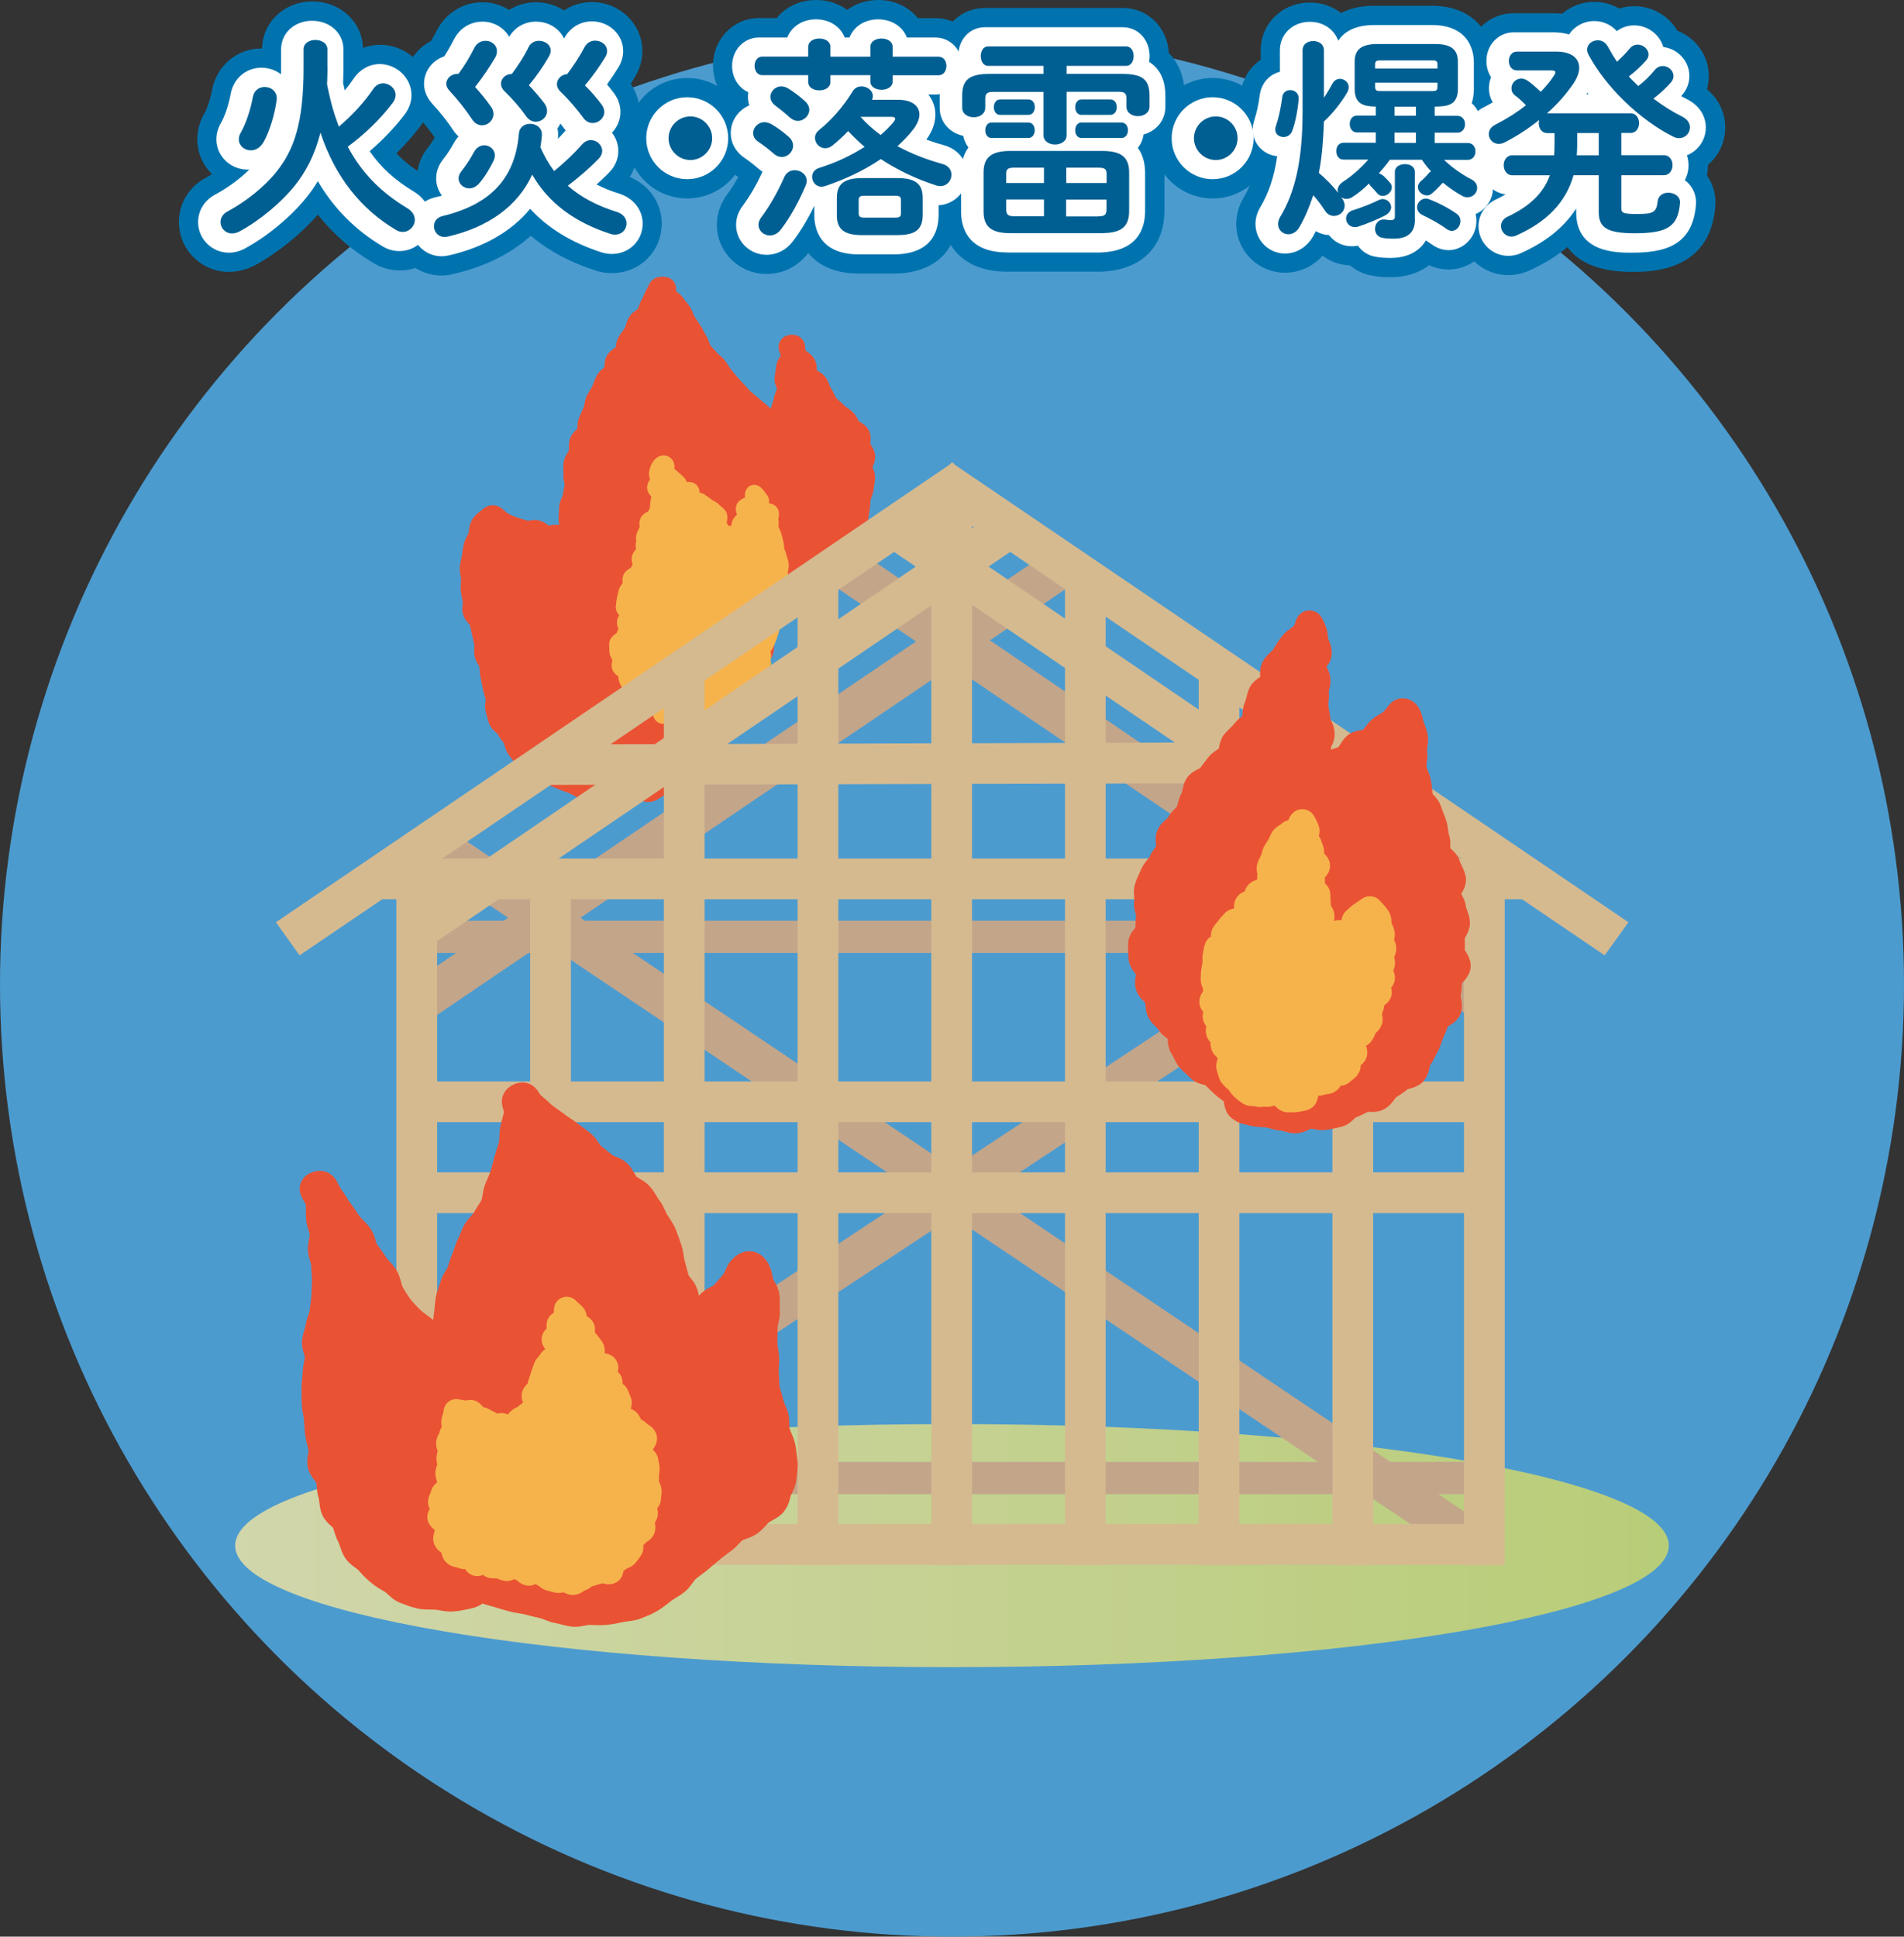
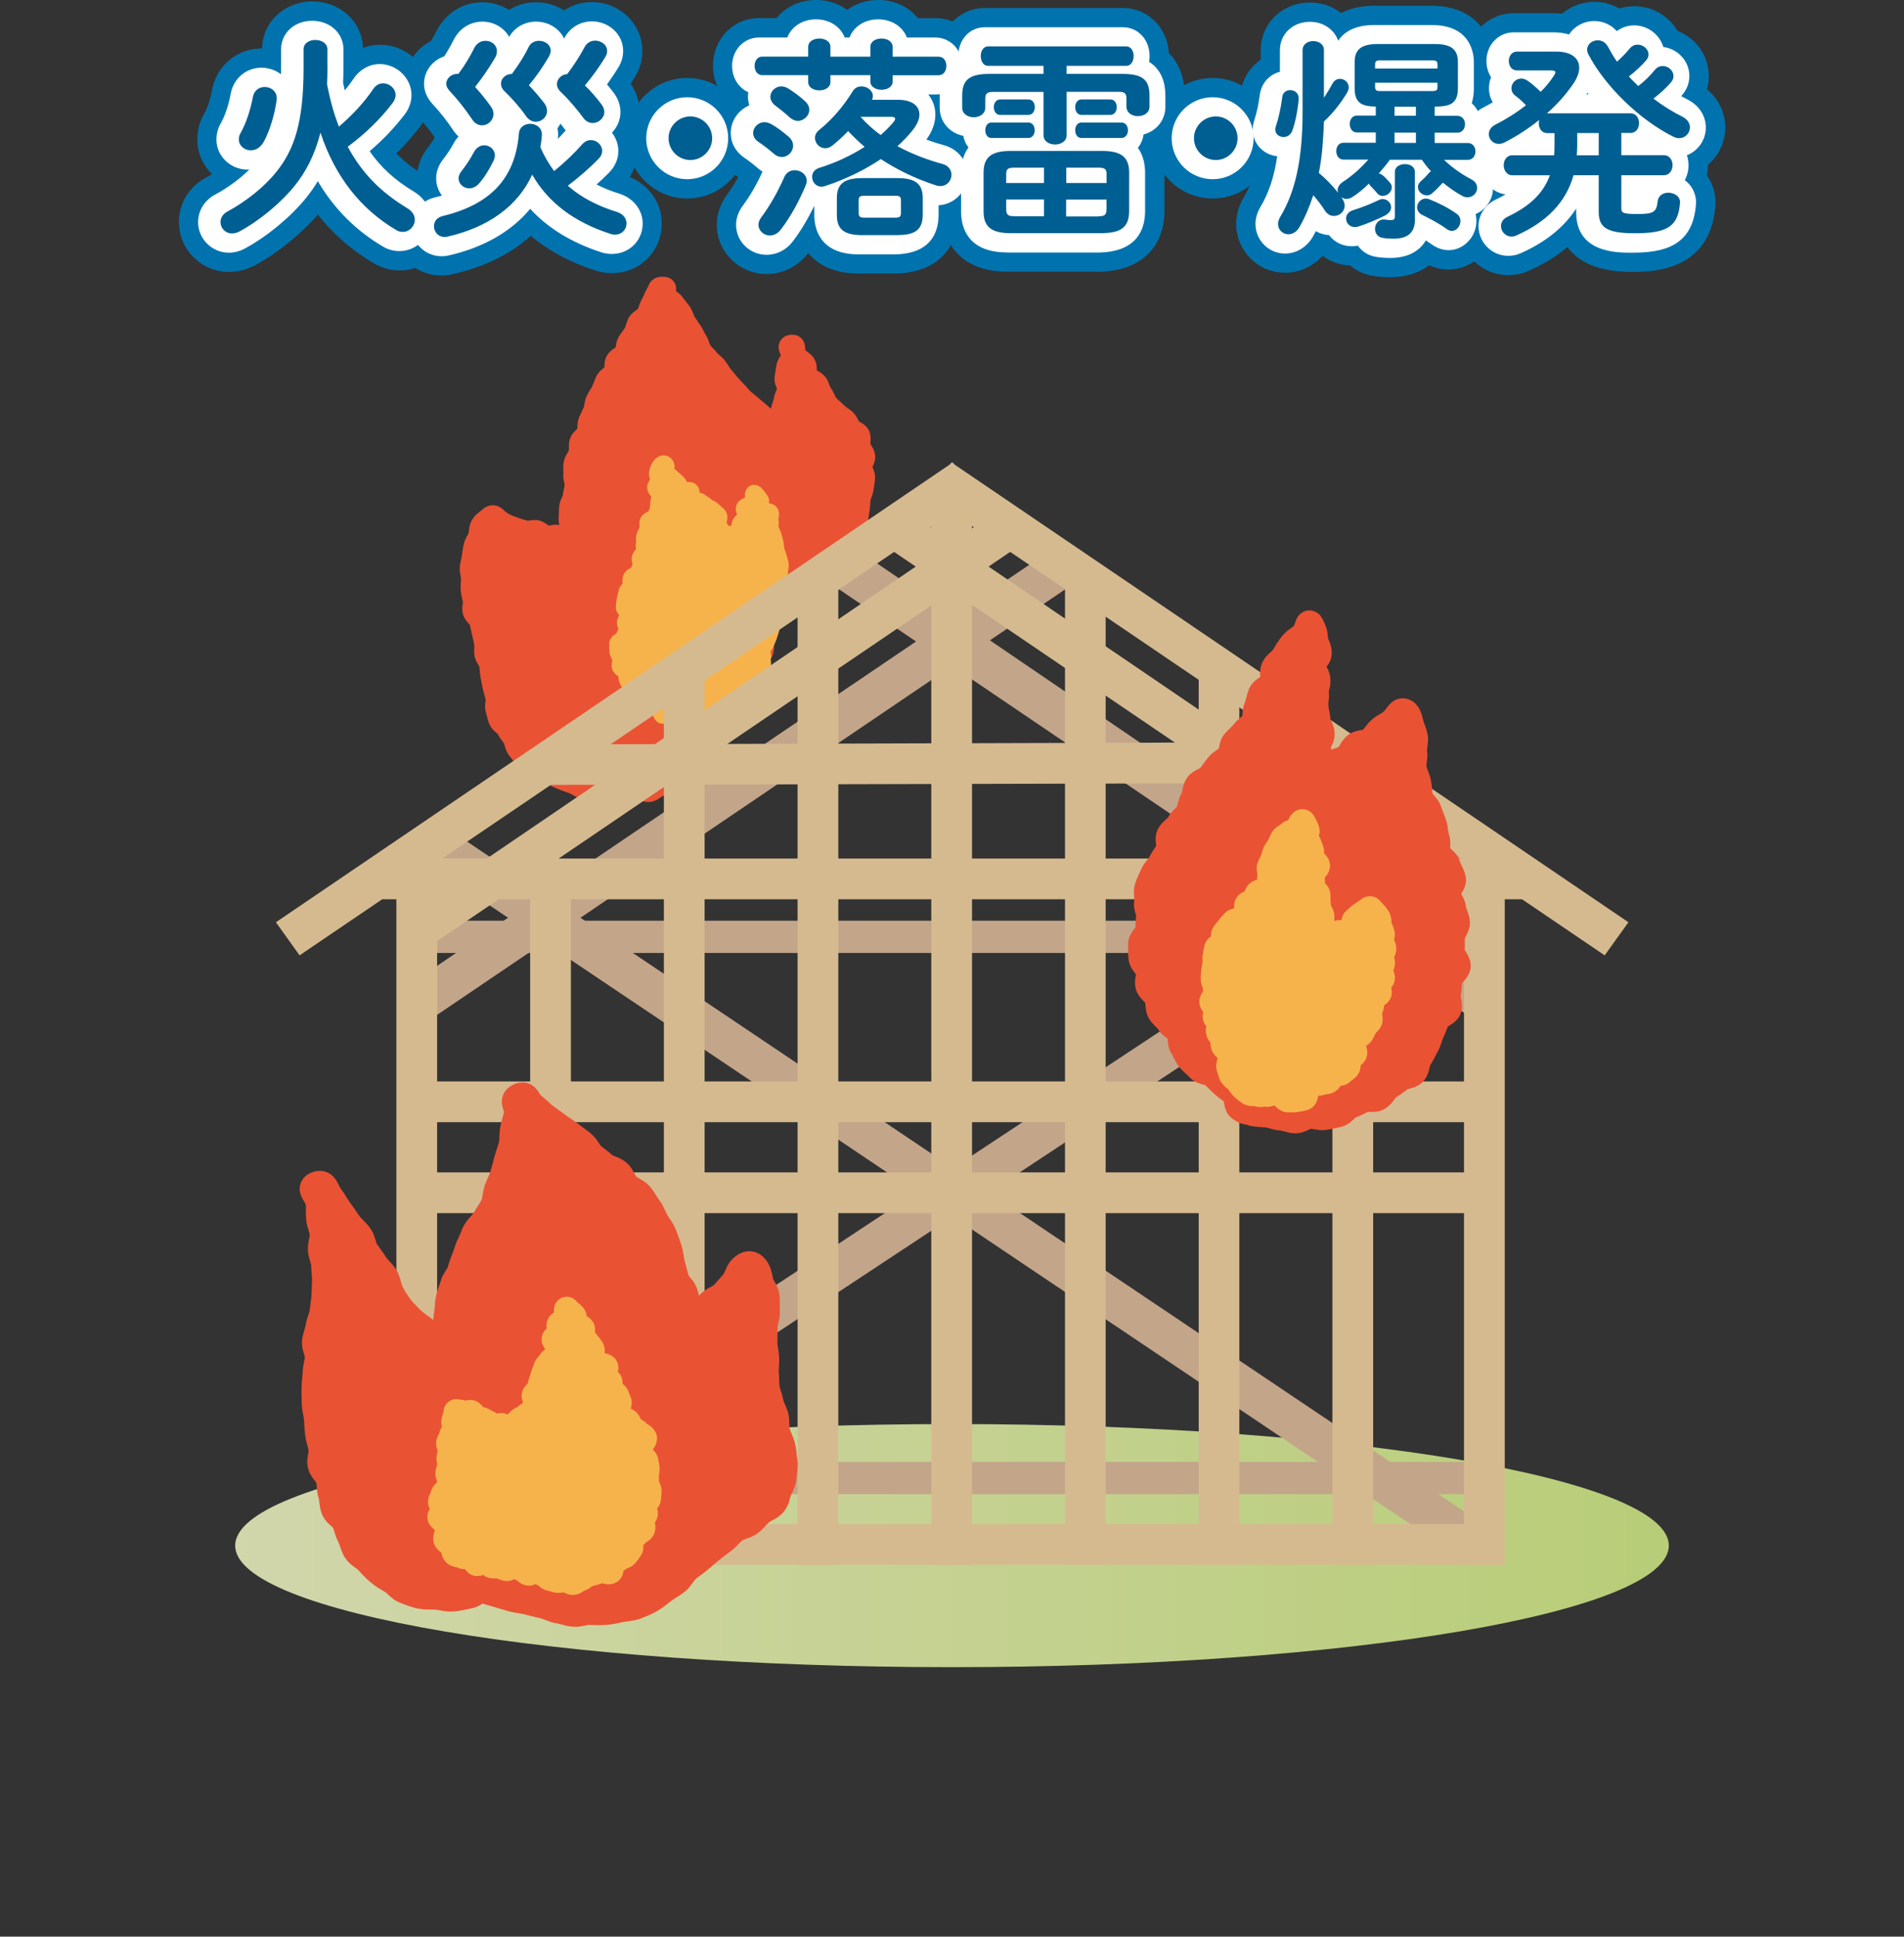
<svg xmlns="http://www.w3.org/2000/svg" id="レイヤー_1" x="0px" y="0px" viewBox="0 0 224.42 228.24" style="enable-background:new 0 0 224.42 228.24;" xml:space="preserve">
  <rect x="0" y="0" width="224.42" height="228.24" fill="#333333" stroke="none" />
  <style type="text/css">
	.st0{fill:#4C9BCF;}
	.st1{fill:#EA5234;}
	.st2{fill:none;stroke:#EA5234;stroke-width:2.497;stroke-linecap:round;stroke-linejoin:round;}
	.st3{fill:#F6B34C;}
	.st4{fill:none;stroke:#F6B34C;stroke-width:1.977;stroke-linecap:round;stroke-linejoin:round;}
	.st5{fill:url(#SVGID_1_);}
	.st6{fill:#C3A58A;}
	.st7{fill:#D5BA90;}
	.st8{fill:none;stroke:#EA5234;stroke-width:3.473;stroke-linecap:round;stroke-linejoin:round;}
	.st9{fill:none;stroke:#F6B34C;stroke-width:3.008;stroke-linecap:round;stroke-linejoin:round;}
	.st10{fill:none;stroke:#EA5234;stroke-width:3.197;stroke-linecap:round;stroke-linejoin:round;}
	.st11{fill:none;stroke:#F6B34C;stroke-width:3.197;stroke-linecap:round;stroke-linejoin:round;}
	.st12{fill:#0073AF;}
	.st13{fill:#FFFFFF;}
	.st14{fill:#005F92;}
</style>
  <g>
-     <circle class="st0" cx="112.21" cy="116.03" r="112.21" />
    <g>
      <g>
        <g>
          <path class="st1" d="M91.92,69.27c0.59-0.2,0.5-0.07,1.18-0.43c0.32-0.17,0.59-0.54,1-0.77c0.34-0.19,0.66-0.46,1.03-0.7      c0.34-0.22,0.78-0.31,1.13-0.55c0.33-0.23,0.51-0.69,0.84-0.95c0.33-0.26,0.85-0.28,1.16-0.55c0.31-0.28,0.74-0.47,1.02-0.77      c0.29-0.31,0.17-0.96,0.41-1.29c0.26-0.34,0.72-0.53,0.9-0.89c0.2-0.38,0.38-0.77,0.47-1.17c0.1-0.4,0.12-0.82,0.2-1.23      c0.08-0.41,0.05-0.83,0.12-1.24c0.07-0.41,0.31-0.8,0.35-1.2c0.05-0.42,0.15-0.83,0.17-1.24c0.02-0.42-0.33-0.84-0.34-1.24      c-0.01-0.42,0.4-0.87,0.35-1.27c-0.05-0.42-0.45-0.77-0.55-1.17c-0.1-0.41,0.11-0.94-0.05-1.31c-0.17-0.38-0.8-0.51-1.04-0.84      c-0.24-0.34-0.35-0.76-0.66-1.03c-0.31-0.27-0.74-0.49-1.06-0.84c-0.29-0.31-0.69-0.58-0.98-0.94c-0.28-0.34-0.39-0.84-0.66-1.2      c-0.27-0.36-0.34-0.86-0.59-1.23c-0.26-0.38-0.9-0.49-1.15-0.85c-0.26-0.39-0.03-1.08-0.26-1.44c-0.27-0.42-0.83-0.61-1.03-0.94      c-0.42-0.7,0.04-1.39-0.61-1.29c-0.63,0.1,0.13,0.62,0.03,1.39c-0.05,0.37-0.51,0.75-0.57,1.22c-0.05,0.4-0.13,0.82-0.19,1.27      c-0.06,0.42,0.36,0.91,0.3,1.34c-0.06,0.43-0.35,0.83-0.4,1.25c-0.06,0.44-0.29,0.85-0.35,1.25c-0.06,0.46,0.28,0.95,0.23,1.33      c-0.08,0.54-0.4,1.15-0.44,1.44c-0.7-0.11-0.21-0.45-0.96-1.21c-0.26-0.27-0.58-0.61-1.01-0.99c-0.31-0.28-0.67-0.58-1.09-0.93      c-0.33-0.28-0.69-0.59-1.1-0.92c-0.3-0.24-0.55-0.6-0.87-0.93c-0.28-0.28-0.57-0.59-0.86-0.93c-0.27-0.31-0.53-0.63-0.81-0.97      c-0.26-0.32-0.46-0.7-0.72-1.05c-0.25-0.33-0.66-0.56-0.92-0.9c-0.25-0.34-0.61-0.61-0.85-0.96c-0.24-0.35-0.29-0.84-0.52-1.19      c-0.24-0.36-0.39-0.77-0.62-1.12c-0.24-0.36-0.49-0.71-0.71-1.05c-0.24-0.37-0.33-0.82-0.54-1.16      c-0.24-0.38-0.57-0.68-0.77-1.01c-0.25-0.41-0.78-0.6-0.96-0.91c-0.41-0.68,0.2-1.09-0.42-1.1c-0.65-0.01-0.42,0.18-0.86,0.87      c-0.2,0.31-0.3,0.76-0.56,1.18c-0.21,0.34-0.27,0.81-0.51,1.21c-0.21,0.35-0.78,0.52-1.01,0.91c-0.21,0.36-0.25,0.84-0.47,1.23      c-0.21,0.36-0.52,0.69-0.74,1.07c-0.21,0.37-0.14,0.9-0.36,1.29c-0.21,0.37-0.82,0.53-1.03,0.92c-0.2,0.38-0.04,0.96-0.24,1.34      c-0.2,0.38-0.74,0.59-0.94,0.98c-0.19,0.39-0.32,0.82-0.5,1.21c-0.19,0.39-0.46,0.75-0.65,1.14c-0.18,0.4-0.16,0.89-0.33,1.28      c-0.18,0.4-0.37,0.79-0.54,1.19c-0.17,0.41-0.05,0.92-0.2,1.32c-0.15,0.42-0.7,0.68-0.84,1.09c-0.14,0.42,0,0.92-0.12,1.33      c-0.12,0.43-0.49,0.8-0.57,1.2c-0.09,0.45,0.01,0.91-0.03,1.32c-0.05,0.45,0.19,0.9,0.15,1.3c-0.05,0.45-0.18,0.87-0.22,1.26      c-0.05,0.46-0.38,0.85-0.42,1.23c-0.05,0.48-0.03,0.9-0.07,1.27c-0.06,0.52,0.24,0.97,0.2,1.3c-0.14,1.26,0.2,1.25-0.42,1.15      c-0.62-0.1-0.46-0.22-1.2-0.36c-0.36-0.07-0.84,0.2-1.29,0.1c-0.39-0.08-0.71-0.54-1.13-0.64c-0.4-0.1-0.9,0.16-1.31,0.04      c-0.41-0.12-0.83-0.23-1.21-0.36c-0.42-0.15-0.84-0.3-1.18-0.47c-0.43-0.21-0.8-0.51-1.05-0.75c-0.34-0.33-0.56-0.28-0.94,0.08      c-0.25,0.23-0.67,0.44-0.89,0.9c-0.17,0.34-0.13,0.81-0.27,1.25c-0.12,0.38-0.42,0.73-0.52,1.17c-0.09,0.39-0.14,0.82-0.2,1.26      c-0.06,0.4-0.21,0.82-0.24,1.26c-0.03,0.41,0.15,0.85,0.15,1.28c0,0.42-0.07,0.85-0.04,1.28c0.03,0.42,0.17,0.83,0.24,1.25      c0.07,0.41-0.12,0.9-0.02,1.31c0.1,0.41,0.62,0.71,0.76,1.11c0.13,0.4,0.2,0.85,0.31,1.29c0.1,0.41,0.19,0.85,0.28,1.29      c0.08,0.42-0.03,0.89,0.04,1.33c0.07,0.43,0.48,0.8,0.56,1.24c0.07,0.43,0.07,0.87,0.15,1.31c0.08,0.43,0.17,0.85,0.26,1.29      c0.09,0.43,0.23,0.84,0.34,1.27c0.11,0.43-0.14,0.95-0.01,1.37c0.13,0.42,0.2,0.88,0.36,1.29c0.16,0.41,0.73,0.65,0.92,1.04      c0.19,0.4,0.5,0.7,0.73,1.08c0.23,0.37,0.22,0.89,0.49,1.25c0.26,0.35,0.52,0.71,0.83,1.03c0.3,0.31,0.8,0.4,1.14,0.69      c0.33,0.27,0.69,0.48,1.06,0.73c0.36,0.23,0.71,0.45,1.11,0.65c0.38,0.19,0.75,0.37,1.18,0.53c0.4,0.15,0.78,0.32,1.22,0.45      c0.41,0.12,0.76,0.48,1.21,0.58c0.41,0.09,0.84,0.22,1.29,0.29c0.42,0.06,0.9-0.27,1.36-0.23c0.43,0.04,0.85,0.1,1.31,0.13      c0.44,0.02,0.85,0.04,1.27,0.02c0.44-0.02,0.85-0.01,1.27-0.07c0.43-0.06,0.95,0.35,1.36,0.25c0.42-0.1,0.77-0.51,1.17-0.65      c0.41-0.14,0.92-0.07,1.31-0.25c0.39-0.19,0.7-0.55,1.07-0.77c0.37-0.22,0.8-0.38,1.15-0.63c0.35-0.26,0.7-0.53,1.02-0.82      c0.32-0.28,0.67-0.57,0.97-0.88c0.3-0.31,0.34-0.86,0.61-1.19c0.28-0.33,0.48-0.71,0.74-1.05c0.26-0.35,0.72-0.54,0.96-0.9      c0.24-0.36,0.2-0.88,0.42-1.26c0.22-0.37,0.51-0.7,0.71-1.08c0.2-0.38,0.65-0.64,0.84-1.03c0.19-0.39,0.34-0.8,0.51-1.19      c0.17-0.4,0.19-0.86,0.35-1.26c0.16-0.4,0.27-0.82,0.42-1.22c0.15-0.41,0.13-0.87,0.27-1.27c0.14-0.42,0.72-0.68,0.84-1.09      c0.13-0.42-0.01-0.92,0.11-1.32c0.12-0.43,0.24-0.84,0.35-1.24c0.12-0.44,0.32-0.83,0.42-1.23c0.12-0.45,0.22-0.87,0.32-1.25      c0.12-0.48,0-0.96,0.1-1.31C91.42,69.64,91.77,69.27,91.92,69.27z" />
          <path class="st2" d="M91.92,69.27c0.59-0.2,0.5-0.07,1.18-0.43c0.32-0.17,0.59-0.54,1-0.77c0.34-0.19,0.66-0.46,1.03-0.7      c0.34-0.22,0.78-0.31,1.13-0.55c0.33-0.23,0.51-0.69,0.84-0.95c0.33-0.26,0.85-0.28,1.16-0.55c0.31-0.28,0.74-0.47,1.02-0.77      c0.29-0.31,0.17-0.96,0.41-1.29c0.26-0.34,0.72-0.53,0.9-0.89c0.2-0.38,0.38-0.77,0.47-1.17c0.1-0.4,0.12-0.82,0.2-1.23      c0.08-0.41,0.05-0.83,0.12-1.24c0.07-0.41,0.31-0.8,0.35-1.2c0.05-0.42,0.15-0.83,0.17-1.24c0.02-0.42-0.33-0.84-0.34-1.24      c-0.01-0.42,0.4-0.87,0.35-1.27c-0.05-0.42-0.45-0.77-0.55-1.17c-0.1-0.41,0.11-0.94-0.05-1.31c-0.17-0.38-0.8-0.51-1.04-0.84      c-0.24-0.34-0.35-0.76-0.66-1.03c-0.31-0.27-0.74-0.49-1.06-0.84c-0.29-0.31-0.69-0.58-0.98-0.94c-0.28-0.34-0.39-0.84-0.66-1.2      c-0.27-0.36-0.34-0.86-0.59-1.23c-0.26-0.38-0.9-0.49-1.15-0.85c-0.26-0.39-0.03-1.08-0.26-1.44c-0.27-0.42-0.83-0.61-1.03-0.94      c-0.42-0.7,0.04-1.39-0.61-1.29c-0.63,0.1,0.13,0.62,0.03,1.39c-0.05,0.37-0.51,0.75-0.57,1.22c-0.05,0.4-0.13,0.82-0.19,1.27      c-0.06,0.42,0.36,0.91,0.3,1.34c-0.06,0.43-0.35,0.83-0.4,1.25c-0.06,0.44-0.29,0.85-0.35,1.25c-0.06,0.46,0.28,0.95,0.23,1.33      c-0.08,0.54-0.4,1.15-0.44,1.44c-0.7-0.11-0.21-0.45-0.96-1.21c-0.26-0.27-0.58-0.61-1.01-0.99c-0.31-0.28-0.67-0.58-1.09-0.93      c-0.33-0.28-0.69-0.59-1.1-0.92c-0.3-0.24-0.55-0.6-0.87-0.93c-0.28-0.28-0.57-0.59-0.86-0.93c-0.27-0.31-0.53-0.63-0.81-0.97      c-0.26-0.32-0.46-0.7-0.72-1.05c-0.25-0.33-0.66-0.56-0.92-0.9c-0.25-0.34-0.61-0.61-0.85-0.96c-0.24-0.35-0.29-0.84-0.52-1.19      c-0.24-0.36-0.39-0.77-0.62-1.12c-0.24-0.36-0.49-0.71-0.71-1.05c-0.24-0.37-0.33-0.82-0.54-1.16      c-0.24-0.38-0.57-0.68-0.77-1.01c-0.25-0.41-0.78-0.6-0.96-0.91c-0.41-0.68,0.2-1.09-0.42-1.1c-0.65-0.01-0.42,0.18-0.86,0.87      c-0.2,0.31-0.3,0.76-0.56,1.18c-0.21,0.34-0.27,0.81-0.51,1.21c-0.21,0.35-0.78,0.52-1.01,0.91c-0.21,0.36-0.25,0.84-0.47,1.23      c-0.21,0.36-0.52,0.69-0.74,1.07c-0.21,0.37-0.14,0.9-0.36,1.29c-0.21,0.37-0.82,0.53-1.03,0.92c-0.2,0.38-0.04,0.96-0.24,1.34      c-0.2,0.38-0.74,0.59-0.94,0.98c-0.19,0.39-0.32,0.82-0.5,1.21c-0.19,0.39-0.46,0.75-0.65,1.14c-0.18,0.4-0.16,0.89-0.33,1.28      c-0.18,0.4-0.37,0.79-0.54,1.19c-0.17,0.41-0.05,0.92-0.2,1.32c-0.15,0.42-0.7,0.68-0.84,1.09c-0.14,0.42,0,0.92-0.12,1.33      c-0.12,0.43-0.49,0.8-0.57,1.2c-0.09,0.45,0.01,0.91-0.03,1.32c-0.05,0.45,0.19,0.9,0.15,1.3c-0.05,0.45-0.18,0.87-0.22,1.26      c-0.05,0.46-0.38,0.85-0.42,1.23c-0.05,0.48-0.03,0.9-0.07,1.27c-0.06,0.52,0.24,0.97,0.2,1.3c-0.14,1.26,0.2,1.25-0.42,1.15      c-0.62-0.1-0.46-0.22-1.2-0.36c-0.36-0.07-0.84,0.2-1.29,0.1c-0.39-0.08-0.71-0.54-1.13-0.64c-0.4-0.1-0.9,0.16-1.31,0.04      c-0.41-0.12-0.83-0.23-1.21-0.36c-0.42-0.15-0.84-0.3-1.18-0.47c-0.43-0.21-0.8-0.51-1.05-0.75c-0.34-0.33-0.56-0.28-0.94,0.08      c-0.25,0.23-0.67,0.44-0.89,0.9c-0.17,0.34-0.13,0.81-0.27,1.25c-0.12,0.38-0.42,0.73-0.52,1.17c-0.09,0.39-0.14,0.82-0.2,1.26      c-0.06,0.4-0.21,0.82-0.24,1.26c-0.03,0.41,0.15,0.85,0.15,1.28c0,0.42-0.07,0.85-0.04,1.28c0.03,0.42,0.17,0.83,0.24,1.25      c0.07,0.41-0.12,0.9-0.02,1.31c0.1,0.41,0.62,0.71,0.76,1.11c0.13,0.4,0.2,0.85,0.31,1.29c0.1,0.41,0.19,0.85,0.28,1.29      c0.08,0.42-0.03,0.89,0.04,1.33c0.07,0.43,0.48,0.8,0.56,1.24c0.07,0.43,0.07,0.87,0.15,1.31c0.08,0.43,0.17,0.85,0.26,1.29      c0.09,0.43,0.23,0.84,0.34,1.27c0.11,0.43-0.14,0.95-0.01,1.37c0.13,0.42,0.2,0.88,0.36,1.29c0.16,0.41,0.73,0.65,0.92,1.04      c0.19,0.4,0.5,0.7,0.73,1.08c0.23,0.37,0.22,0.89,0.49,1.25c0.26,0.35,0.52,0.71,0.83,1.03c0.3,0.31,0.8,0.4,1.14,0.69      c0.33,0.27,0.69,0.48,1.06,0.73c0.36,0.23,0.71,0.45,1.11,0.65c0.38,0.19,0.75,0.37,1.18,0.53c0.4,0.15,0.78,0.32,1.22,0.45      c0.41,0.12,0.76,0.48,1.21,0.58c0.41,0.09,0.84,0.22,1.29,0.29c0.42,0.06,0.9-0.27,1.36-0.23c0.43,0.04,0.85,0.1,1.31,0.13      c0.44,0.02,0.85,0.04,1.27,0.02c0.44-0.02,0.85-0.01,1.27-0.07c0.43-0.06,0.95,0.35,1.36,0.25c0.42-0.1,0.77-0.51,1.17-0.65      c0.41-0.14,0.92-0.07,1.31-0.25c0.39-0.19,0.7-0.55,1.07-0.77c0.37-0.22,0.8-0.38,1.15-0.63c0.35-0.26,0.7-0.53,1.02-0.82      c0.32-0.28,0.67-0.57,0.97-0.88c0.3-0.31,0.34-0.86,0.61-1.19c0.28-0.33,0.48-0.71,0.74-1.05c0.26-0.35,0.72-0.54,0.96-0.9      c0.24-0.36,0.2-0.88,0.42-1.26c0.22-0.37,0.51-0.7,0.71-1.08c0.2-0.38,0.65-0.64,0.84-1.03c0.19-0.39,0.34-0.8,0.51-1.19      c0.17-0.4,0.19-0.86,0.35-1.26c0.16-0.4,0.27-0.82,0.42-1.22c0.15-0.41,0.13-0.87,0.27-1.27c0.14-0.42,0.72-0.68,0.84-1.09      c0.13-0.42-0.01-0.92,0.11-1.32c0.12-0.43,0.24-0.84,0.35-1.24c0.12-0.44,0.32-0.83,0.42-1.23c0.12-0.45,0.22-0.87,0.32-1.25      c0.12-0.48,0-0.96,0.1-1.31C91.42,69.64,91.77,69.27,91.92,69.27z" />
        </g>
        <g>
          <path class="st3" d="M79.82,84.14c-0.42-0.03-0.18-0.21-0.68-0.36c-0.23-0.07-0.77,0.64-1.06,0.52      c-0.24-0.1-0.17-0.88-0.43-1.02c-0.23-0.13-0.36-0.35-0.6-0.52c-0.22-0.15-0.74,0.11-0.96-0.08c-0.2-0.18-0.7-0.1-0.9-0.31      c-0.18-0.2,0.34-0.97,0.17-1.2c-0.16-0.22-0.84-0.09-0.99-0.34c-0.13-0.24-0.31-0.48-0.43-0.74c-0.11-0.25-0.04-0.58-0.12-0.86      c-0.08-0.26-0.67-0.41-0.73-0.69c-0.06-0.26,0.13-0.62,0.09-0.91c-0.04-0.27-0.34-0.55-0.36-0.84c-0.02-0.29-0.02-0.61-0.03-0.9      c0-0.29,0.81-0.58,0.82-0.87c0.01-0.29,0.29-0.55,0.31-0.83c0.02-0.29-0.25-0.59-0.21-0.88c0.03-0.29,0.41-0.51,0.46-0.8      c0.05-0.29-0.66-0.7-0.6-0.98c0.06-0.28,0.05-0.59,0.11-0.87c0.06-0.28,0.13-0.57,0.2-0.85c0.07-0.28,0.39-0.5,0.47-0.77      c0.08-0.28-0.05-0.62,0.04-0.9c0.09-0.28,0.72-0.38,0.81-0.65c0.09-0.28,0.27-0.52,0.36-0.79c0.09-0.28-0.2-0.68-0.1-0.95      c0.1-0.28,0.39-0.48,0.49-0.75c0.1-0.27-0.11-0.66-0.01-0.92c0.1-0.28-0.05-0.63,0.05-0.9c0.1-0.28,0.27-0.52,0.36-0.79      c0.1-0.28-0.06-0.63,0.03-0.89c0.09-0.28,0.78-0.37,0.86-0.63c0.08-0.29,0.26-0.54,0.32-0.81c0.07-0.29,0.05-0.6,0.09-0.87      c0.04-0.3,0.11-0.57,0.15-0.82c0.04-0.3-0.58-0.67-0.54-0.92c0.05-0.31,0.33-0.55,0.36-0.79c0.05-0.34-0.17-0.65-0.14-0.87      c0.12-0.82,0.62-1.34,0.93-1.06c0.32,0.29-0.2,0.7,0.2,1.07c0.18,0.17,0.41,0.34,0.65,0.56c0.2,0.18,0.42,0.36,0.64,0.57      c0.2,0.19,0.14,0.67,0.35,0.88c0.2,0.19,0.94-0.16,1.15,0.04c0.21,0.2-0.06,0.88,0.15,1.08c0.21,0.2,0.8,0.01,1.01,0.21      c0.21,0.21,0.51,0.32,0.71,0.52c0.21,0.21,0.57,0.28,0.76,0.49c0.2,0.22,0.48,0.39,0.66,0.6c0.2,0.24-0.19,0.94-0.03,1.15      c0.2,0.27,0.3,0.5,0.4,0.71c0.22,0.43,0.67,0.38,0.9,0.35c0.23-0.03,0.95,0.15,1.17-0.19c0.15-0.23-0.02-0.75,0.12-1.06      c0.13-0.27,0.56-0.44,0.68-0.74c0.12-0.29-0.31-0.81-0.2-1.1c0.12-0.31,0.86-0.33,0.98-0.6c0.17-0.4-0.04-1.2,0.2-1.14      c0.2,0.05,0.5,0.53,0.73,0.84c0.15,0.2-0.38,0.84-0.23,1.13c0.12,0.24,1.27,0.04,1.39,0.33c0.1,0.25-0.13,0.68-0.03,0.97      c0.09,0.26-0.07,0.63,0.02,0.92c0.08,0.27,0.26,0.52,0.34,0.81c0.07,0.28,0.16,0.56,0.23,0.85c0.07,0.28,0.06,0.58,0.12,0.87      c0.06,0.28,0.22,0.55,0.27,0.84c0.05,0.26,0.2,0.54,0.23,0.85c0.02,0.27-0.1,0.57-0.09,0.87c0.01,0.27-0.64,0.55-0.65,0.85      c0,0.28,0.22,0.55,0.21,0.85c-0.02,0.28,0.76,0.63,0.73,0.92c-0.03,0.28-0.16,0.57-0.2,0.86c-0.04,0.28-0.81,0.45-0.85,0.74      c-0.05,0.28,0.84,0.74,0.78,1.02c-0.06,0.28-0.77,0.42-0.84,0.7c-0.07,0.28-0.13,0.55-0.21,0.83c-0.08,0.27-0.17,0.54-0.26,0.82      c-0.09,0.27-0.23,0.52-0.33,0.79c-0.1,0.27-0.35,0.47-0.47,0.73c-0.11,0.27,0.2,0.72,0.08,0.98c-0.12,0.26,0.11,0.72-0.02,0.97      c-0.14,0.25-1.04,0.08-1.19,0.33c-0.15,0.25-0.11,0.6-0.27,0.84c-0.16,0.24-0.38,0.43-0.55,0.65c-0.18,0.23-0.39,0.41-0.58,0.63      c-0.19,0.21-0.63,0.16-0.83,0.36c-0.21,0.2-0.21,0.59-0.43,0.77c-0.22,0.18-0.12,0.8-0.36,0.96c-0.24,0.16-0.45,0.41-0.7,0.56      c-0.25,0.14-0.89-0.47-1.15-0.35c-0.26,0.12-0.41,0.44-0.68,0.54c-0.27,0.09-0.42,0.58-0.7,0.65c-0.27,0.07-0.64-0.24-0.92-0.19      c-0.28,0.05-0.56,0.05-0.85,0.08C80.36,84.3,80.11,84.14,79.82,84.14z" />
          <path class="st4" d="M79.82,84.14c-0.42-0.03-0.18-0.21-0.68-0.36c-0.23-0.07-0.77,0.64-1.06,0.52      c-0.24-0.1-0.17-0.88-0.43-1.02c-0.23-0.13-0.36-0.35-0.6-0.52c-0.22-0.15-0.74,0.11-0.96-0.08c-0.2-0.18-0.7-0.1-0.9-0.31      c-0.18-0.2,0.34-0.97,0.17-1.2c-0.16-0.22-0.84-0.09-0.99-0.34c-0.13-0.24-0.31-0.48-0.43-0.74c-0.11-0.25-0.04-0.58-0.12-0.86      c-0.08-0.26-0.67-0.41-0.73-0.69c-0.06-0.26,0.13-0.62,0.09-0.91c-0.04-0.27-0.34-0.55-0.36-0.84c-0.02-0.29-0.02-0.61-0.03-0.9      c0-0.29,0.81-0.58,0.82-0.87c0.01-0.29,0.29-0.55,0.31-0.83c0.02-0.29-0.25-0.59-0.21-0.88c0.03-0.29,0.41-0.51,0.46-0.8      c0.05-0.29-0.66-0.7-0.6-0.98c0.06-0.28,0.05-0.59,0.11-0.87c0.06-0.28,0.13-0.57,0.2-0.85c0.07-0.28,0.39-0.5,0.47-0.77      c0.08-0.28-0.05-0.62,0.04-0.9c0.09-0.28,0.72-0.38,0.81-0.65c0.09-0.28,0.27-0.52,0.36-0.79c0.09-0.28-0.2-0.68-0.1-0.95      c0.1-0.28,0.39-0.48,0.49-0.75c0.1-0.27-0.11-0.66-0.01-0.92c0.1-0.28-0.05-0.63,0.05-0.9c0.1-0.28,0.27-0.52,0.36-0.79      c0.1-0.28-0.06-0.63,0.03-0.89c0.09-0.28,0.78-0.37,0.86-0.63c0.08-0.29,0.26-0.54,0.32-0.81c0.07-0.29,0.05-0.6,0.09-0.87      c0.04-0.3,0.11-0.57,0.15-0.82c0.04-0.3-0.58-0.67-0.54-0.92c0.05-0.31,0.33-0.55,0.36-0.79c0.05-0.34-0.17-0.65-0.14-0.87      c0.12-0.82,0.62-1.34,0.93-1.06c0.32,0.29-0.2,0.7,0.2,1.07c0.18,0.17,0.41,0.34,0.65,0.56c0.2,0.18,0.42,0.36,0.64,0.57      c0.2,0.19,0.14,0.67,0.35,0.88c0.2,0.19,0.94-0.16,1.15,0.04c0.21,0.2-0.06,0.88,0.15,1.08c0.21,0.2,0.8,0.01,1.01,0.21      c0.21,0.21,0.51,0.32,0.71,0.52c0.21,0.21,0.57,0.28,0.76,0.49c0.2,0.22,0.48,0.39,0.66,0.6c0.2,0.24-0.19,0.94-0.03,1.15      c0.2,0.27,0.3,0.5,0.4,0.71c0.22,0.43,0.67,0.38,0.9,0.35c0.23-0.03,0.95,0.15,1.17-0.19c0.15-0.23-0.02-0.75,0.12-1.06      c0.13-0.27,0.56-0.44,0.68-0.74c0.12-0.29-0.31-0.81-0.2-1.1c0.12-0.31,0.86-0.33,0.98-0.6c0.17-0.4-0.04-1.2,0.2-1.14      c0.2,0.05,0.5,0.53,0.73,0.84c0.15,0.2-0.38,0.84-0.23,1.13c0.12,0.24,1.27,0.04,1.39,0.33c0.1,0.25-0.13,0.68-0.03,0.97      c0.09,0.26-0.07,0.63,0.02,0.92c0.08,0.27,0.26,0.52,0.34,0.81c0.07,0.28,0.16,0.56,0.23,0.85c0.07,0.28,0.06,0.58,0.12,0.87      c0.06,0.28,0.22,0.55,0.27,0.84c0.05,0.26,0.2,0.54,0.23,0.85c0.02,0.27-0.1,0.57-0.09,0.87c0.01,0.27-0.64,0.55-0.65,0.85      c0,0.28,0.22,0.55,0.21,0.85c-0.02,0.28,0.76,0.63,0.73,0.92c-0.03,0.28-0.16,0.57-0.2,0.86c-0.04,0.28-0.81,0.45-0.85,0.74      c-0.05,0.28,0.84,0.74,0.78,1.02c-0.06,0.28-0.77,0.42-0.84,0.7c-0.07,0.28-0.13,0.55-0.21,0.83c-0.08,0.27-0.17,0.54-0.26,0.82      c-0.09,0.27-0.23,0.52-0.33,0.79c-0.1,0.27-0.35,0.47-0.47,0.73c-0.11,0.27,0.2,0.72,0.08,0.98c-0.12,0.26,0.11,0.72-0.02,0.97      c-0.14,0.25-1.04,0.08-1.19,0.33c-0.15,0.25-0.11,0.6-0.27,0.84c-0.16,0.24-0.38,0.43-0.55,0.65c-0.18,0.23-0.39,0.41-0.58,0.63      c-0.19,0.21-0.63,0.16-0.83,0.36c-0.21,0.2-0.21,0.59-0.43,0.77c-0.22,0.18-0.12,0.8-0.36,0.96c-0.24,0.16-0.45,0.41-0.7,0.56      c-0.25,0.14-0.89-0.47-1.15-0.35c-0.26,0.12-0.41,0.44-0.68,0.54c-0.27,0.09-0.42,0.58-0.7,0.65c-0.27,0.07-0.64-0.24-0.92-0.19      c-0.28,0.05-0.56,0.05-0.85,0.08C80.36,84.3,80.11,84.14,79.82,84.14z" />
        </g>
      </g>
      <g>
        <linearGradient id="SVGID_1_" gradientUnits="userSpaceOnUse" x1="27.721" y1="182.149" x2="196.704" y2="182.149">
          <stop offset="0" style="stop-color:#D1D6AB" />
          <stop offset="1" style="stop-color:#B8CD78" />
        </linearGradient>
        <path class="st5" d="M196.7,182.15c0,7.91-37.83,14.33-84.49,14.33c-46.66,0-84.49-6.41-84.49-14.33     c0-7.91,37.83-14.32,84.49-14.32C158.87,167.82,196.7,174.24,196.7,182.15z" />
        <g>
          <polygon class="st6" points="51.29,183.67 48.13,180.07 172.44,97.96 175.6,101.57     " />
          <polygon class="st6" points="171.02,182.82 174.17,179.21 52.21,97.27 49.05,100.88     " />
          <rect x="48.74" y="172.29" class="st6" width="125.83" height="3.8" />
          <rect x="47.22" y="108.51" class="st6" width="126.84" height="3.8" />
          <g>
            <rect x="48.92" y="138.17" class="st7" width="126.04" height="4.8" />
            <rect x="48.92" y="127.45" class="st7" width="126.04" height="4.8" />
            <g>
              <polygon class="st6" points="173.71,120.13 176.5,116.24 100.04,64.12 95.54,67.18       " />
              <polygon class="st6" points="50.75,120.13 47.95,116.24 123.76,64.91 128.91,67.18       " />
              <polygon class="st7" points="146.08,184.43 141.29,184.43 141.29,76.07 146.08,80.52       " />
              <polygon class="st7" points="130.32,184.43 125.53,184.43 125.53,64.16 130.32,68.62       " />
              <rect x="46.89" y="179.61" class="st7" width="130.2" height="4.8" />
              <polygon class="st7" points="157.76,87.46 164.73,92.26 62.7,92.51 68.61,87.72       " />
              <polygon class="st7" points="178.54,101.18 181.69,105.98 41.15,105.98 46.24,101.18       " />
              <rect x="157.05" y="102.7" class="st7" width="4.8" height="81.73" />
              <rect x="172.56" y="102.7" class="st7" width="4.8" height="81.73" />
              <rect x="109.77" y="58.8" class="st7" width="4.8" height="125.64" />
              <polygon class="st7" points="98.81,184.43 94.01,184.43 94.01,68.62 98.81,64.16       " />
              <polygon class="st7" points="83.05,184.43 78.25,184.43 78.25,80.52 83.05,76.07       " />
              <rect x="62.49" y="102.7" class="st7" width="4.8" height="81.73" />
              <polygon class="st7" points="51.52,184.43 46.72,184.43 46.72,102.7 51.52,98.84       " />
              <polygon class="st7" points="35.31,112.59 32.52,108.69 112.31,54.5 115.15,58.42       " />
              <polygon class="st7" points="48.63,112.87 47.83,107.68 118.67,59.47 121.5,63.39       " />
              <polygon class="st7" points="189.14,112.59 191.94,108.69 112.14,54.5 109.31,58.42       " />
              <polygon class="st7" points="175.82,112.87 176.63,107.68 105.79,59.47 102.95,63.39       " />
            </g>
          </g>
        </g>
      </g>
      <g>
        <g>
          <path class="st1" d="M56.82,187.15c-0.92,0.04-0.66,0.54-1.76,0.74c-0.52,0.09-1.15,0.27-1.83,0.3      c-0.57,0.03-1.2-0.18-1.85-0.22c-0.59-0.04-1.23,0.03-1.85-0.11c-0.58-0.13-1.17-0.36-1.76-0.59c-0.55-0.22-0.93-0.8-1.47-1.13      c-0.51-0.31-1.02-0.57-1.5-0.99c-0.44-0.38-0.87-0.79-1.28-1.28c-0.38-0.45-1.07-0.7-1.41-1.25c-0.32-0.51-0.4-1.17-0.69-1.69      c-0.29-0.53-0.37-1.15-0.63-1.69c-0.26-0.55-1.01-0.88-1.23-1.43c-0.22-0.56-0.16-1.23-0.35-1.8c-0.19-0.57-0.11-1.22-0.27-1.8      c-0.16-0.58-0.83-1.03-0.96-1.62c-0.13-0.59,0.22-1.27,0.12-1.86c-0.1-0.6-0.32-1.16-0.4-1.76c-0.08-0.6-0.09-1.2-0.14-1.79      c-0.05-0.6-0.24-1.19-0.26-1.79c-0.03-0.61-0.02-1.21-0.02-1.81c0-0.61,0.11-1.21,0.13-1.8c0.02-0.61,0.22-1.2,0.26-1.79      c0.04-0.61-0.4-1.25-0.34-1.84c0.07-0.61,0.34-1.19,0.42-1.76c0.09-0.6,0.42-1.18,0.48-1.79c0.06-0.61,0.17-1.22,0.21-1.83      c0.03-0.61,0.06-1.24,0.07-1.84c0.01-0.62-0.09-1.24-0.1-1.84c-0.01-0.63-0.35-1.23-0.38-1.82c-0.03-0.64,0.25-1.27,0.21-1.85      c-0.05-0.65-0.37-1.24-0.42-1.8c-0.07-0.69,0.01-1.31-0.05-1.83c-0.14-1.13-1.25-1.69-0.39-2c0.88-0.32,0.77,0.56,1.49,1.47      c0.34,0.42,0.61,1.02,1.04,1.57c0.36,0.46,0.68,1.01,1.08,1.54c0.36,0.48,0.88,0.89,1.25,1.41c0.36,0.5,0.37,1.26,0.73,1.79      c0.35,0.52,0.75,1.01,1.08,1.54c0.34,0.54,0.89,0.95,1.19,1.47c0.33,0.56,0.37,1.26,0.63,1.79c0.29,0.59,0.66,1.12,0.98,1.6      c0.37,0.55,0.84,0.98,1.23,1.4c0.46,0.5,0.98,0.84,1.42,1.18c0.56,0.43,1.05,0.79,1.52,1.03c1.01,0.52,0.96,1.23,1.7,0.68      c0.69-0.51-0.09-0.66,0.01-1.72c0.04-0.49,0.07-1.08,0.17-1.71c0.08-0.53,0.07-1.12,0.19-1.72c0.11-0.54,0.36-1.08,0.52-1.65      c0.14-0.54,0.61-0.99,0.8-1.55c0.18-0.53,0.33-1.08,0.56-1.61c0.22-0.52,0.33-1.1,0.61-1.61c0.27-0.5,0.4-1.1,0.72-1.59      c0.33-0.5,0.84-0.9,1.13-1.45c0.28-0.53,0.7-1.03,0.94-1.6c0.24-0.56,0.21-1.24,0.42-1.81c0.21-0.58,0.52-1.13,0.69-1.71      c0.18-0.6,0.33-1.2,0.48-1.78c0.16-0.61,0.41-1.19,0.54-1.77c0.14-0.63,0.06-1.28,0.17-1.84c0.13-0.68,0.35-1.27,0.44-1.78      c0.18-1.12-0.69-1.56,0.13-1.96c0.81-0.39,0.65,0.48,1.55,1.15c0.41,0.3,0.82,0.78,1.36,1.19c0.44,0.33,0.95,0.66,1.46,1.06      c0.45,0.35,0.99,0.64,1.48,1.03c0.46,0.36,0.96,0.7,1.44,1.09c0.46,0.38,0.69,1.03,1.15,1.43c0.45,0.39,0.95,0.73,1.4,1.13      c0.45,0.4,1.21,0.47,1.65,0.88c0.44,0.42,0.62,1.11,1.04,1.53c0.43,0.44,1.12,0.63,1.51,1.07c0.42,0.46,0.67,1.06,1.03,1.51      c0.39,0.5,0.55,1.13,0.85,1.6c0.35,0.56,0.71,1.03,0.9,1.53c0.22,0.58,0.43,1.14,0.61,1.7c0.19,0.59,0.2,1.22,0.36,1.78      c0.18,0.61,0.31,1.2,0.47,1.74c0.18,0.63,0.82,1.06,1,1.57c0.24,0.67,0.24,1.31,0.52,1.71c0.41,0.57,0.9,0.86,1.54,0.68      c0.43-0.12,0.76-0.63,1.35-1.15c0.44-0.39,1.13-0.56,1.52-1.01c0.41-0.47,0.83-0.92,1.19-1.36c0.43-0.53,0.54-1.25,0.89-1.61      c0.61-0.61,1.02-0.59,1.41-0.08c0.22,0.29,0.37,0.72,0.51,1.58c0.08,0.49,0.67,1.02,0.72,1.72c0.04,0.53,0,1.14,0.03,1.8      c0.02,0.55-0.28,1.16-0.27,1.8c0.01,0.56-0.02,1.16-0.02,1.8c0,0.61,0.19,1.2,0.21,1.77c0.02,0.61-0.08,1.21-0.04,1.77      c0.05,0.62,0.03,1.22,0.1,1.78c0.08,0.61,0.36,1.17,0.46,1.72c0.11,0.62,0.47,1.14,0.6,1.68c0.14,0.61,0.02,1.24,0.16,1.77      c0.16,0.62,0.48,1.14,0.62,1.66c0.16,0.62,0.15,1.23,0.25,1.76c0.11,0.63-0.04,1.19-0.08,1.74c-0.04,0.58-0.23,1.01-0.52,1.56      c-0.24,0.46-0.21,1.16-0.67,1.65c-0.36,0.38-0.98,0.56-1.49,0.98c-0.41,0.34-0.75,0.86-1.28,1.23c-0.45,0.31-1.1,0.39-1.64,0.73      c-0.54,0.35-0.9,0.92-1.38,1.27c-0.52,0.37-1,0.75-1.46,1.12c-0.5,0.4-0.96,0.8-1.41,1.19c-0.49,0.41-1.01,0.74-1.46,1.13      c-0.48,0.42-0.75,1.05-1.21,1.43c-0.48,0.41-1.06,0.68-1.54,1.04c-0.5,0.38-0.98,0.79-1.5,1.1c-0.52,0.31-1.12,0.54-1.7,0.77      c-0.55,0.22-1.19,0.2-1.82,0.34c-0.57,0.13-1.15,0.25-1.8,0.31c-0.57,0.05-1.18,0-1.83-0.01c-0.58-0.01-1.21,0.28-1.86,0.22      c-0.58-0.06-1.17-0.3-1.81-0.4c-0.58-0.09-1.13-0.44-1.77-0.57c-0.57-0.12-1.16-0.29-1.78-0.44c-0.57-0.14-1.19-0.19-1.81-0.35      c-0.57-0.15-1.15-0.35-1.77-0.52C58.08,187.55,57.43,187.34,56.82,187.15z" />
          <path class="st8" d="M56.82,187.15c-0.92,0.04-0.66,0.54-1.76,0.74c-0.52,0.09-1.15,0.27-1.83,0.3      c-0.57,0.03-1.2-0.18-1.85-0.22c-0.59-0.04-1.23,0.03-1.85-0.11c-0.58-0.13-1.17-0.36-1.76-0.59c-0.55-0.22-0.93-0.8-1.47-1.13      c-0.51-0.31-1.02-0.57-1.5-0.99c-0.44-0.38-0.87-0.79-1.28-1.28c-0.38-0.45-1.07-0.7-1.41-1.25c-0.32-0.51-0.4-1.17-0.69-1.69      c-0.29-0.53-0.37-1.15-0.63-1.69c-0.26-0.55-1.01-0.88-1.23-1.43c-0.22-0.56-0.16-1.23-0.35-1.8c-0.19-0.57-0.11-1.22-0.27-1.8      c-0.16-0.58-0.83-1.03-0.96-1.62c-0.13-0.59,0.22-1.27,0.12-1.86c-0.1-0.6-0.32-1.16-0.4-1.76c-0.08-0.6-0.09-1.2-0.14-1.79      c-0.05-0.6-0.24-1.19-0.26-1.79c-0.03-0.61-0.02-1.21-0.02-1.81c0-0.61,0.11-1.21,0.13-1.8c0.02-0.61,0.22-1.2,0.26-1.79      c0.04-0.61-0.4-1.25-0.34-1.84c0.07-0.61,0.34-1.19,0.42-1.76c0.09-0.6,0.42-1.18,0.48-1.79c0.06-0.61,0.17-1.22,0.21-1.83      c0.03-0.61,0.06-1.24,0.07-1.84c0.01-0.62-0.09-1.24-0.1-1.84c-0.01-0.63-0.35-1.23-0.38-1.82c-0.03-0.64,0.25-1.27,0.21-1.85      c-0.05-0.65-0.37-1.24-0.42-1.8c-0.07-0.69,0.01-1.31-0.05-1.83c-0.14-1.13-1.25-1.69-0.39-2c0.88-0.32,0.77,0.56,1.49,1.47      c0.34,0.42,0.61,1.02,1.04,1.57c0.36,0.46,0.68,1.01,1.08,1.54c0.36,0.48,0.88,0.89,1.25,1.41c0.36,0.5,0.37,1.26,0.73,1.79      c0.35,0.52,0.75,1.01,1.08,1.54c0.34,0.54,0.89,0.95,1.19,1.47c0.33,0.56,0.37,1.26,0.63,1.79c0.29,0.59,0.66,1.12,0.98,1.6      c0.37,0.55,0.84,0.98,1.23,1.4c0.46,0.5,0.98,0.84,1.42,1.18c0.56,0.43,1.05,0.79,1.52,1.03c1.01,0.52,0.96,1.23,1.7,0.68      c0.69-0.51-0.09-0.66,0.01-1.72c0.04-0.49,0.07-1.08,0.17-1.71c0.08-0.53,0.07-1.12,0.19-1.72c0.11-0.54,0.36-1.08,0.52-1.65      c0.14-0.54,0.61-0.99,0.8-1.55c0.18-0.53,0.33-1.08,0.56-1.61c0.22-0.52,0.33-1.1,0.61-1.61c0.27-0.5,0.4-1.1,0.72-1.59      c0.33-0.5,0.84-0.9,1.13-1.45c0.28-0.53,0.7-1.03,0.94-1.6c0.24-0.56,0.21-1.24,0.42-1.81c0.21-0.58,0.52-1.13,0.69-1.71      c0.18-0.6,0.33-1.2,0.48-1.78c0.16-0.61,0.41-1.19,0.54-1.77c0.14-0.63,0.06-1.28,0.17-1.84c0.13-0.68,0.35-1.27,0.44-1.78      c0.18-1.12-0.69-1.56,0.13-1.96c0.81-0.39,0.65,0.48,1.55,1.15c0.41,0.3,0.82,0.78,1.36,1.19c0.44,0.33,0.95,0.66,1.46,1.06      c0.45,0.35,0.99,0.64,1.48,1.03c0.46,0.36,0.96,0.7,1.44,1.09c0.46,0.38,0.69,1.03,1.15,1.43c0.45,0.39,0.95,0.73,1.4,1.13      c0.45,0.4,1.21,0.47,1.65,0.88c0.44,0.42,0.62,1.11,1.04,1.53c0.43,0.44,1.12,0.63,1.51,1.07c0.42,0.46,0.67,1.06,1.03,1.51      c0.39,0.5,0.55,1.13,0.85,1.6c0.35,0.56,0.71,1.03,0.9,1.53c0.22,0.58,0.43,1.14,0.61,1.7c0.19,0.59,0.2,1.22,0.36,1.78      c0.18,0.61,0.31,1.2,0.47,1.74c0.18,0.63,0.82,1.06,1,1.57c0.24,0.67,0.24,1.31,0.52,1.71c0.41,0.57,0.9,0.86,1.54,0.68      c0.43-0.12,0.76-0.63,1.35-1.15c0.44-0.39,1.13-0.56,1.52-1.01c0.41-0.47,0.83-0.92,1.19-1.36c0.43-0.53,0.54-1.25,0.89-1.61      c0.61-0.61,1.02-0.59,1.41-0.08c0.22,0.29,0.37,0.72,0.51,1.58c0.08,0.49,0.67,1.02,0.72,1.72c0.04,0.53,0,1.14,0.03,1.8      c0.02,0.55-0.28,1.16-0.27,1.8c0.01,0.56-0.02,1.16-0.02,1.8c0,0.61,0.19,1.2,0.21,1.77c0.02,0.61-0.08,1.21-0.04,1.77      c0.05,0.62,0.03,1.22,0.1,1.78c0.08,0.61,0.36,1.17,0.46,1.72c0.11,0.62,0.47,1.14,0.6,1.68c0.14,0.61,0.02,1.24,0.16,1.77      c0.16,0.62,0.48,1.14,0.62,1.66c0.16,0.62,0.15,1.23,0.25,1.76c0.11,0.63-0.04,1.19-0.08,1.74c-0.04,0.58-0.23,1.01-0.52,1.56      c-0.24,0.46-0.21,1.16-0.67,1.65c-0.36,0.38-0.98,0.56-1.49,0.98c-0.41,0.34-0.75,0.86-1.28,1.23c-0.45,0.31-1.1,0.39-1.64,0.73      c-0.54,0.35-0.9,0.92-1.38,1.27c-0.52,0.37-1,0.75-1.46,1.12c-0.5,0.4-0.96,0.8-1.41,1.19c-0.49,0.41-1.01,0.74-1.46,1.13      c-0.48,0.42-0.75,1.05-1.21,1.43c-0.48,0.41-1.06,0.68-1.54,1.04c-0.5,0.38-0.98,0.79-1.5,1.1c-0.52,0.31-1.12,0.54-1.7,0.77      c-0.55,0.22-1.19,0.2-1.82,0.34c-0.57,0.13-1.15,0.25-1.8,0.31c-0.57,0.05-1.18,0-1.83-0.01c-0.58-0.01-1.21,0.28-1.86,0.22      c-0.58-0.06-1.17-0.3-1.81-0.4c-0.58-0.09-1.13-0.44-1.77-0.57c-0.57-0.12-1.16-0.29-1.78-0.44c-0.57-0.14-1.19-0.19-1.81-0.35      c-0.57-0.15-1.15-0.35-1.77-0.52C58.08,187.55,57.43,187.34,56.82,187.15z" />
        </g>
        <g>
          <path class="st3" d="M64.84,185.99c-0.28-0.06-0.49-0.44-0.78-0.5c-0.29-0.06-0.45-0.77-0.74-0.82      c-0.29-0.05-0.72,0.75-1.01,0.7c-0.29-0.05-0.52-0.46-0.81-0.51c-0.29-0.05-0.5-0.59-0.79-0.63c-0.29-0.05-0.7,0.65-0.99,0.6      c-0.29-0.05-0.56-0.23-0.84-0.29c-0.29-0.06-0.61,0.02-0.89-0.04c-0.29-0.07-0.38-0.85-0.66-0.93      c-0.29-0.08-0.85,0.76-1.12,0.67c-0.28-0.1-0.28-0.92-0.54-1.04c-0.27-0.12-0.84,0.34-1.08,0.19c-0.26-0.15-0.71-0.13-0.93-0.31      c-0.23-0.18-0.13-0.8-0.32-1.01c-0.19-0.22-0.6-0.34-0.75-0.6c-0.14-0.25,0.24-0.74,0.15-1.03c-0.08-0.27,0.1-0.55,0.05-0.85      c-0.04-0.27-0.92-0.51-0.92-0.82c0-0.29,0.94-0.56,0.95-0.86c0.01-0.29-0.88-0.61-0.87-0.9c0.01-0.29,0.28-0.57,0.3-0.86      c0.02-0.29,0.79-0.52,0.81-0.81c0.02-0.29-0.1-0.59-0.07-0.88c0.03-0.29-0.2-0.6-0.17-0.89c0.03-0.29,0.21-0.56,0.25-0.84      c0.04-0.29-0.15-0.61-0.12-0.89c0.04-0.29,0.14-0.57,0.18-0.85c0.04-0.29-0.26-0.64-0.22-0.92c0.05-0.3,0.28-0.55,0.33-0.83      c0.05-0.3,0.32-0.55,0.37-0.82c0.06-0.31-0.14-0.64-0.09-0.9c0.06-0.33,0.19-0.6,0.24-0.84c0.11-0.54-0.14-0.15,0.28-0.23      c0.42-0.08-0.22,0,0.17,0.35c0.19,0.17,1.09-0.47,1.34-0.28c0.21,0.17,0.31,0.47,0.56,0.63c0.23,0.15,0.55,0.1,0.8,0.24      c0.25,0.13,0.43,0.26,0.7,0.36c0.27,0.1,0.35,0.65,0.63,0.71c0.28,0.06,0.54-0.42,0.83-0.43c0.28-0.01,0.53,0.36,0.81,0.28      c0.26-0.08,0.51-0.13,0.77-0.29c0.23-0.15,0.37-0.4,0.6-0.62c0.2-0.2,0.59-0.24,0.78-0.48c0.17-0.22,0.54-0.34,0.71-0.6      c0.16-0.24,0.57-0.36,0.72-0.63c0.14-0.25-0.6-0.99-0.46-1.26c0.13-0.26,0.43-0.43,0.56-0.7c0.12-0.27,0.12-0.58,0.24-0.86      c0.12-0.27,0.16-0.56,0.27-0.84c0.11-0.27,0.2-0.55,0.3-0.83c0.1-0.28,0.44-0.46,0.54-0.74c0.1-0.28,0.78-0.36,0.87-0.64      c0.1-0.29,0.28-0.55,0.37-0.83c0.09-0.29-0.89-0.9-0.8-1.18c0.09-0.29,0.82-0.38,0.9-0.66c0.08-0.29-0.41-0.74-0.33-1.01      c0.08-0.3,0.91-0.38,0.98-0.65c0.08-0.3-0.16-0.89-0.1-1.16c0.18,0.23,0.62,0.53,0.8,0.76c0.18,0.24-0.11,0.81,0.06,1.05      c0.17,0.24,0.78,0.18,0.94,0.42c0.16,0.24-0.3,0.89-0.14,1.14c0.16,0.25,0.6,0.31,0.75,0.57c0.15,0.25,0.38,0.46,0.52,0.71      c0.14,0.25-0.05,0.69,0.09,0.95c0.13,0.26,0.19,0.54,0.32,0.81c0.13,0.26,1.11,0.11,1.23,0.38c0.12,0.26-0.6,0.92-0.48,1.19      c0.12,0.26,0.85,0.27,0.97,0.54c0.11,0.27-0.22,0.72-0.11,1c0.11,0.27,0.78,0.32,0.89,0.6c0.11,0.29,0.2,0.54,0.31,0.79      c0.12,0.28-0.47,0.89-0.35,1.12c0.14,0.28,0.44,0.47,0.58,0.7c0.16,0.27,0.66,0.29,0.82,0.5c0.18,0.25,0.24,0.56,0.4,0.77      c0.18,0.23,0.61,0.27,0.77,0.51c0.15,0.22,0.63,0.35,0.76,0.63c0.11,0.23-0.56,0.81-0.47,1.12c0.07,0.25-0.18,0.57-0.12,0.88      c0.05,0.24,0.72,0.41,0.76,0.74c0.03,0.26,0.13,0.56,0.14,0.87c0.01,0.27-0.08,0.58-0.08,0.88c0,0.28,0.02,0.58,0.01,0.88      c-0.01,0.28,0.33,0.6,0.31,0.9c-0.02,0.29-0.05,0.59-0.08,0.89c-0.03,0.29-0.74,0.49-0.78,0.78c-0.05,0.29,0.48,0.68,0.42,0.97      c-0.06,0.28-0.34,0.53-0.41,0.81c-0.08,0.28,0.2,0.69,0.1,0.97c-0.09,0.28-0.66,0.4-0.77,0.67c-0.11,0.27-0.75,0.28-0.88,0.54      c-0.13,0.26,0.38,0.87,0.22,1.11c-0.16,0.25-0.35,0.49-0.53,0.72c-0.18,0.23-0.59,0.26-0.8,0.47c-0.2,0.21-0.68,0.05-0.91,0.23      c-0.23,0.18,0.09,1.12-0.16,1.28c-0.25,0.15-0.79-0.24-1.06-0.12c-0.26,0.12-0.52,0.16-0.81,0.25      c-0.27,0.08-0.52,0.17-0.81,0.22c-0.28,0.05-0.51,0.47-0.81,0.49c-0.28,0.02-0.59,0.46-0.89,0.45c-0.28,0-0.59-0.33-0.89-0.36      c-0.28-0.03-0.63,0.16-0.92,0.11C65.44,186.14,65.13,186.06,64.84,185.99z" />
          <path class="st9" d="M64.84,185.99c-0.28-0.06-0.49-0.44-0.78-0.5c-0.29-0.06-0.45-0.77-0.74-0.82      c-0.29-0.05-0.72,0.75-1.01,0.7c-0.29-0.05-0.52-0.46-0.81-0.51c-0.29-0.05-0.5-0.59-0.79-0.63c-0.29-0.05-0.7,0.65-0.99,0.6      c-0.29-0.05-0.56-0.23-0.84-0.29c-0.29-0.06-0.61,0.02-0.89-0.04c-0.29-0.07-0.38-0.85-0.66-0.93      c-0.29-0.08-0.85,0.76-1.12,0.67c-0.28-0.1-0.28-0.92-0.54-1.04c-0.27-0.12-0.84,0.34-1.08,0.19c-0.26-0.15-0.71-0.13-0.93-0.31      c-0.23-0.18-0.13-0.8-0.32-1.01c-0.19-0.22-0.6-0.34-0.75-0.6c-0.14-0.25,0.24-0.74,0.15-1.03c-0.08-0.27,0.1-0.55,0.05-0.85      c-0.04-0.27-0.92-0.51-0.92-0.82c0-0.29,0.94-0.56,0.95-0.86c0.01-0.29-0.88-0.61-0.87-0.9c0.01-0.29,0.28-0.57,0.3-0.86      c0.02-0.29,0.79-0.52,0.81-0.81c0.02-0.29-0.1-0.59-0.07-0.88c0.03-0.29-0.2-0.6-0.17-0.89c0.03-0.29,0.21-0.56,0.25-0.84      c0.04-0.29-0.15-0.61-0.12-0.89c0.04-0.29,0.14-0.57,0.18-0.85c0.04-0.29-0.26-0.64-0.22-0.92c0.05-0.3,0.28-0.55,0.33-0.83      c0.05-0.3,0.32-0.55,0.37-0.82c0.06-0.31-0.14-0.64-0.09-0.9c0.06-0.33,0.19-0.6,0.24-0.84c0.11-0.54-0.14-0.15,0.28-0.23      c0.42-0.08-0.22,0,0.17,0.35c0.19,0.17,1.09-0.47,1.34-0.28c0.21,0.17,0.31,0.47,0.56,0.63c0.23,0.15,0.55,0.1,0.8,0.24      c0.25,0.13,0.43,0.26,0.7,0.36c0.27,0.1,0.35,0.65,0.63,0.71c0.28,0.06,0.54-0.42,0.83-0.43c0.28-0.01,0.53,0.36,0.81,0.28      c0.26-0.08,0.51-0.13,0.77-0.29c0.23-0.15,0.37-0.4,0.6-0.62c0.2-0.2,0.59-0.24,0.78-0.48c0.17-0.22,0.54-0.34,0.71-0.6      c0.16-0.24,0.57-0.36,0.72-0.63c0.14-0.25-0.6-0.99-0.46-1.26c0.13-0.26,0.43-0.43,0.56-0.7c0.12-0.27,0.12-0.58,0.24-0.86      c0.12-0.27,0.16-0.56,0.27-0.84c0.11-0.27,0.2-0.55,0.3-0.83c0.1-0.28,0.44-0.46,0.54-0.74c0.1-0.28,0.78-0.36,0.87-0.64      c0.1-0.29,0.28-0.55,0.37-0.83c0.09-0.29-0.89-0.9-0.8-1.18c0.09-0.29,0.82-0.38,0.9-0.66c0.08-0.29-0.41-0.74-0.33-1.01      c0.08-0.3,0.91-0.38,0.98-0.65c0.08-0.3-0.16-0.89-0.1-1.16c0.18,0.23,0.62,0.53,0.8,0.76c0.18,0.24-0.11,0.81,0.06,1.05      c0.17,0.24,0.78,0.18,0.94,0.42c0.16,0.24-0.3,0.89-0.14,1.14c0.16,0.25,0.6,0.31,0.75,0.57c0.15,0.25,0.38,0.46,0.52,0.71      c0.14,0.25-0.05,0.69,0.09,0.95c0.13,0.26,0.19,0.54,0.32,0.81c0.13,0.26,1.11,0.11,1.23,0.38c0.12,0.26-0.6,0.92-0.48,1.19      c0.12,0.26,0.85,0.27,0.97,0.54c0.11,0.27-0.22,0.72-0.11,1c0.11,0.27,0.78,0.32,0.89,0.6c0.11,0.29,0.2,0.54,0.31,0.79      c0.12,0.28-0.47,0.89-0.35,1.12c0.14,0.28,0.44,0.47,0.58,0.7c0.16,0.27,0.66,0.29,0.82,0.5c0.18,0.25,0.24,0.56,0.4,0.77      c0.18,0.23,0.61,0.27,0.77,0.51c0.15,0.22,0.63,0.35,0.76,0.63c0.11,0.23-0.56,0.81-0.47,1.12c0.07,0.25-0.18,0.57-0.12,0.88      c0.05,0.24,0.72,0.41,0.76,0.74c0.03,0.26,0.13,0.56,0.14,0.87c0.01,0.27-0.08,0.58-0.08,0.88c0,0.28,0.02,0.58,0.01,0.88      c-0.01,0.28,0.33,0.6,0.31,0.9c-0.02,0.29-0.05,0.59-0.08,0.89c-0.03,0.29-0.74,0.49-0.78,0.78c-0.05,0.29,0.48,0.68,0.42,0.97      c-0.06,0.28-0.34,0.53-0.41,0.81c-0.08,0.28,0.2,0.69,0.1,0.97c-0.09,0.28-0.66,0.4-0.77,0.67c-0.11,0.27-0.75,0.28-0.88,0.54      c-0.13,0.26,0.38,0.87,0.22,1.11c-0.16,0.25-0.35,0.49-0.53,0.72c-0.18,0.23-0.59,0.26-0.8,0.47c-0.2,0.21-0.68,0.05-0.91,0.23      c-0.23,0.18,0.09,1.12-0.16,1.28c-0.25,0.15-0.79-0.24-1.06-0.12c-0.26,0.12-0.52,0.16-0.81,0.25      c-0.27,0.08-0.52,0.17-0.81,0.22c-0.28,0.05-0.51,0.47-0.81,0.49c-0.28,0.02-0.59,0.46-0.89,0.45c-0.28,0-0.59-0.33-0.89-0.36      c-0.28-0.03-0.63,0.16-0.92,0.11C65.44,186.14,65.13,186.06,64.84,185.99z" />
        </g>
      </g>
      <g>
        <g>
          <path class="st1" d="M147.7,131.12c-0.76-0.3-0.77,0-1.57-0.63c-0.36-0.28-0.2-1.36-0.67-1.76c-0.38-0.32-0.83-0.6-1.26-1      c-0.38-0.35-0.75-0.72-1.15-1.12c-0.37-0.37-1.25-0.28-1.62-0.7c-0.35-0.39-0.83-0.72-1.18-1.15c-0.34-0.41-0.5-0.99-0.82-1.44      c-0.32-0.43-0.07-1.25-0.37-1.71c-0.29-0.45-0.93-0.68-1.2-1.15c-0.27-0.47-0.84-0.79-1.08-1.28c-0.24-0.48-0.12-1.14-0.32-1.65      c-0.2-0.5-0.88-0.85-1.04-1.37c-0.16-0.51,0.18-1.18,0.06-1.72c-0.12-0.52-0.79-0.97-0.87-1.52c-0.07-0.53-0.02-1.12-0.05-1.67      c-0.02-0.53,0.83-1.07,0.86-1.62c0.02-0.53,0.01-1.04,0.09-1.59c0.07-0.53-0.36-1.15-0.24-1.69c0.12-0.52-0.13-1.18,0.04-1.71      c0.16-0.51,0.44-1.02,0.65-1.54c0.22-0.53,0.75-0.92,0.96-1.41c0.22-0.53,0.66-0.95,0.87-1.44c0.24-0.53-0.13-1.31,0.1-1.79      c0.25-0.53,0.91-0.83,1.15-1.3c0.26-0.52,0.82-0.85,1.07-1.32c0.28-0.52,0.29-1.14,0.56-1.59c0.3-0.51,0.25-1.21,0.53-1.64      c0.32-0.5,1.16-0.6,1.46-1.02c0.35-0.48,0.67-0.92,0.99-1.32c0.37-0.46,0.96-0.67,1.31-1.06c0.38-0.44,0.24-1.29,0.6-1.69      c0.37-0.42,0.8-0.76,1.14-1.2c0.32-0.42,0.88-0.72,1.18-1.22c0.26-0.44,0.07-1.16,0.32-1.7c0.21-0.47,0.27-1,0.48-1.57      c0.2-0.56,1.15-0.8,1.36-1.29c0.23-0.56-0.05-1.3,0.18-1.77c0.27-0.56,0.89-0.86,1.15-1.3c0.32-0.55,0.61-1,0.91-1.4      c0.4-0.55,0.92-0.76,1.25-1.07c0.84-0.8,0.63-1.98,0.98-1.22c0.33,0.73,0.37,0.74,0.43,1.53c0.06,0.79,0.37,0.77,0.43,1.56      c0.06,0.79-0.82,0.86-0.76,1.66c0.06,0.8,0.54,0.76,0.6,1.55c0.06,0.79-0.24,0.82-0.18,1.61c0.06,0.8-0.1,0.81-0.04,1.6      c0.06,0.8,0.17,0.79,0.23,1.58c0.06,0.8,0.43,0.77,0.49,1.56c0.06,0.8-0.51,0.84-0.44,1.64c0.06,0.8,0.09,0.8,0.15,1.6      c0.06,0.8,0.07,0.91,0.46,1.61c0.41,0.75,0.48-0.65,1.3-1.27c0.39-0.3,1.1-0.33,1.6-0.72c0.42-0.33,0.61-1.02,1.07-1.39      c0.44-0.35,1.3-0.21,1.74-0.58c0.44-0.37,0.73-0.93,1.15-1.3c0.45-0.4,1.07-0.61,1.44-0.99c0.66-0.66,0.81-1.16,1.15-1.14      c0.42,0.02,0.66,0.41,0.85,1.33c0.1,0.48,0.43,1.03,0.53,1.73c0.07,0.53-0.18,1.17-0.08,1.81c0.08,0.55-0.17,1.2-0.07,1.82      c0.09,0.56,0.42,1.11,0.54,1.73c0.12,0.59,0.09,1.19,0.23,1.72c0.15,0.58,0.84,0.98,1,1.5c0.18,0.56,0.41,1.07,0.59,1.59      c0.19,0.55,0.15,1.16,0.34,1.69c0.2,0.53-0.03,1.2,0.15,1.75c0.18,0.52,0.97,0.86,1.13,1.42c0.15,0.53,0.52,1.03,0.65,1.62      c0.11,0.53-0.74,1.25-0.65,1.85c0.08,0.53,0.62,1.02,0.67,1.62c0.05,0.54,0.43,1.09,0.45,1.69c0.02,0.54-0.61,1.12-0.61,1.72      c0,0.54,0.02,1.08-0.01,1.65c-0.03,0.54,0.78,1.18,0.71,1.75c-0.07,0.54-0.88,1-0.98,1.55c-0.1,0.54-0.05,1.11-0.19,1.66      c-0.13,0.54,0.27,1.25,0.1,1.78c-0.17,0.53-1.21,0.76-1.42,1.28c-0.2,0.52-0.38,1.02-0.62,1.52c-0.24,0.5-0.32,1.07-0.61,1.55      c-0.28,0.48-0.48,1.01-0.81,1.46c-0.33,0.45-0.25,1.26-0.63,1.68c-0.37,0.41-1.24,0.36-1.66,0.74c-0.41,0.37-0.9,0.63-1.35,0.96      c-0.44,0.33-0.69,0.97-1.18,1.25c-0.47,0.28-1.23,0-1.74,0.23c-0.5,0.22-0.95,0.5-1.49,0.68c-0.51,0.17-0.89,0.89-1.44,1.02      c-0.53,0.12-1.09,0.26-1.66,0.34c-0.54,0.08-1.14-0.2-1.71-0.16c-0.54,0.04-1.09,0.55-1.67,0.55c-0.54,0-1.11-0.3-1.68-0.33      c-0.54-0.03-1.08-0.3-1.65-0.36C148.83,131.24,148.27,131.22,147.7,131.12z" />
          <path class="st10" d="M147.7,131.12c-0.76-0.3-0.77,0-1.57-0.63c-0.36-0.28-0.2-1.36-0.67-1.76c-0.38-0.32-0.83-0.6-1.26-1      c-0.38-0.35-0.75-0.72-1.15-1.12c-0.37-0.37-1.25-0.28-1.62-0.7c-0.35-0.39-0.83-0.72-1.18-1.15c-0.34-0.41-0.5-0.99-0.82-1.44      c-0.32-0.43-0.07-1.25-0.37-1.71c-0.29-0.45-0.93-0.68-1.2-1.15c-0.27-0.47-0.84-0.79-1.08-1.28c-0.24-0.48-0.12-1.14-0.32-1.65      c-0.2-0.5-0.88-0.85-1.04-1.37c-0.16-0.51,0.18-1.18,0.06-1.72c-0.12-0.52-0.79-0.97-0.87-1.52c-0.07-0.53-0.02-1.12-0.05-1.67      c-0.02-0.53,0.83-1.07,0.86-1.62c0.02-0.53,0.01-1.04,0.09-1.59c0.07-0.53-0.36-1.15-0.24-1.69c0.12-0.52-0.13-1.18,0.04-1.71      c0.16-0.51,0.44-1.02,0.65-1.54c0.22-0.53,0.75-0.92,0.96-1.41c0.22-0.53,0.66-0.95,0.87-1.44c0.24-0.53-0.13-1.31,0.1-1.79      c0.25-0.53,0.91-0.83,1.15-1.3c0.26-0.52,0.82-0.85,1.07-1.32c0.28-0.52,0.29-1.14,0.56-1.59c0.3-0.51,0.25-1.21,0.53-1.64      c0.32-0.5,1.16-0.6,1.46-1.02c0.35-0.48,0.67-0.92,0.99-1.32c0.37-0.46,0.96-0.67,1.31-1.06c0.38-0.44,0.24-1.29,0.6-1.69      c0.37-0.42,0.8-0.76,1.14-1.2c0.32-0.42,0.88-0.72,1.18-1.22c0.26-0.44,0.07-1.16,0.32-1.7c0.21-0.47,0.27-1,0.48-1.57      c0.2-0.56,1.15-0.8,1.36-1.29c0.23-0.56-0.05-1.3,0.18-1.77c0.27-0.56,0.89-0.86,1.15-1.3c0.32-0.55,0.61-1,0.91-1.4      c0.4-0.55,0.92-0.76,1.25-1.07c0.84-0.8,0.63-1.98,0.98-1.22c0.33,0.73,0.37,0.74,0.43,1.53c0.06,0.79,0.37,0.77,0.43,1.56      c0.06,0.79-0.82,0.86-0.76,1.66c0.06,0.8,0.54,0.76,0.6,1.55c0.06,0.79-0.24,0.82-0.18,1.61c0.06,0.8-0.1,0.81-0.04,1.6      c0.06,0.8,0.17,0.79,0.23,1.58c0.06,0.8,0.43,0.77,0.49,1.56c0.06,0.8-0.51,0.84-0.44,1.64c0.06,0.8,0.09,0.8,0.15,1.6      c0.06,0.8,0.07,0.91,0.46,1.61c0.41,0.75,0.48-0.65,1.3-1.27c0.39-0.3,1.1-0.33,1.6-0.72c0.42-0.33,0.61-1.02,1.07-1.39      c0.44-0.35,1.3-0.21,1.74-0.58c0.44-0.37,0.73-0.93,1.15-1.3c0.45-0.4,1.07-0.61,1.44-0.99c0.66-0.66,0.81-1.16,1.15-1.14      c0.42,0.02,0.66,0.41,0.85,1.33c0.1,0.48,0.43,1.03,0.53,1.73c0.07,0.53-0.18,1.17-0.08,1.81c0.08,0.55-0.17,1.2-0.07,1.82      c0.09,0.56,0.42,1.11,0.54,1.73c0.12,0.59,0.09,1.19,0.23,1.72c0.15,0.58,0.84,0.98,1,1.5c0.18,0.56,0.41,1.07,0.59,1.59      c0.19,0.55,0.15,1.16,0.34,1.69c0.2,0.53-0.03,1.2,0.15,1.75c0.18,0.52,0.97,0.86,1.13,1.42c0.15,0.53,0.52,1.03,0.65,1.62      c0.11,0.53-0.74,1.25-0.65,1.85c0.08,0.53,0.62,1.02,0.67,1.62c0.05,0.54,0.43,1.09,0.45,1.69c0.02,0.54-0.61,1.12-0.61,1.72      c0,0.54,0.02,1.08-0.01,1.65c-0.03,0.54,0.78,1.18,0.71,1.75c-0.07,0.54-0.88,1-0.98,1.55c-0.1,0.54-0.05,1.11-0.19,1.66      c-0.13,0.54,0.27,1.25,0.1,1.78c-0.17,0.53-1.21,0.76-1.42,1.28c-0.2,0.52-0.38,1.02-0.62,1.52c-0.24,0.5-0.32,1.07-0.61,1.55      c-0.28,0.48-0.48,1.01-0.81,1.46c-0.33,0.45-0.25,1.26-0.63,1.68c-0.37,0.41-1.24,0.36-1.66,0.74c-0.41,0.37-0.9,0.63-1.35,0.96      c-0.44,0.33-0.69,0.97-1.18,1.25c-0.47,0.28-1.23,0-1.74,0.23c-0.5,0.22-0.95,0.5-1.49,0.68c-0.51,0.17-0.89,0.89-1.44,1.02      c-0.53,0.12-1.09,0.26-1.66,0.34c-0.54,0.08-1.14-0.2-1.71-0.16c-0.54,0.04-1.09,0.55-1.67,0.55c-0.54,0-1.11-0.3-1.68-0.33      c-0.54-0.03-1.08-0.3-1.65-0.36C148.83,131.24,148.27,131.22,147.7,131.12z" />
        </g>
        <g>
          <path class="st3" d="M150.16,128.67c-0.3-0.04-0.62,0.25-0.9,0.17c-0.29-0.08-0.68,0.11-0.95-0.01c-0.27-0.12-0.75,0.01-1-0.14      c-0.24-0.16-0.53-0.41-0.75-0.6c-0.22-0.19-0.38-0.54-0.58-0.76c-0.19-0.22-0.52-0.4-0.69-0.64c-0.17-0.23-0.17-0.64-0.31-0.89      c-0.14-0.25,0.25-0.8,0.13-1.06c-0.12-0.26,0.1-0.64-0.01-0.92c-0.11-0.27-0.7-0.35-0.79-0.63c-0.09-0.27,0.01-0.6-0.06-0.89      c-0.07-0.28-0.47-0.48-0.53-0.77c-0.06-0.28,0.41-0.66,0.37-0.95c-0.05-0.29-0.7-0.48-0.74-0.77c-0.04-0.29,0.51-0.64,0.49-0.93      c-0.02-0.29-0.87-0.53-0.88-0.82c-0.01-0.29,0.56-0.61,0.56-0.9c0-0.29-0.17-0.59-0.16-0.88c0.01-0.3-0.26-0.61-0.24-0.9      c0.02-0.3,0.01-0.61,0.05-0.89c0.04-0.3,0.11-0.6,0.16-0.88c0.05-0.3-0.05-0.64,0.02-0.91c0.07-0.29,0.09-0.64,0.18-0.91      c0.09-0.28,1-0.26,1.12-0.53c0.12-0.27-0.43-0.86-0.3-1.12c0.14-0.26,0.41-0.47,0.56-0.72c0.15-0.25,0.42-0.44,0.59-0.68      c0.17-0.24,1.02,0.02,1.2-0.21c0.17-0.23,0.25-0.52,0.43-0.75c0.18-0.23-0.21-0.9-0.03-1.13c0.18-0.23,0.89-0.04,1.07-0.27      c0.18-0.23-0.05-0.77,0.13-1.01c0.17-0.23,0.82-0.15,0.99-0.39c0.16-0.24,0.3-0.54,0.45-0.8c0.14-0.25-0.06-0.72,0.08-0.98      c0.14-0.26-0.21-0.76-0.07-1.03c0.13-0.26,0.25-0.53,0.38-0.8c0.13-0.27,0.14-0.6,0.28-0.87c0.14-0.27,0.35-0.51,0.49-0.77      c0.14-0.26,0.25-0.58,0.4-0.83c0.16-0.26,0.6-0.36,0.77-0.59c0.18-0.25,0.85-0.07,1.05-0.29c0.2-0.23,0.15-0.88,0.38-1.06      c0.12,0.2,0.34,0.63,0.44,0.94c0.08,0.24-0.58,0.7-0.51,1c0.06,0.26,0.73,0.39,0.79,0.68c0.05,0.27,0.22,0.53,0.26,0.81      c0.04,0.27-0.09,0.58-0.05,0.86c0.04,0.28,0.71,0.48,0.74,0.77c0.03,0.28-0.8,0.66-0.77,0.94c0.03,0.28,0.15,0.55,0.18,0.83      c0.03,0.28-0.29,0.6-0.26,0.88c0.03,0.28,0.86,0.49,0.89,0.77c0.03,0.29,0,0.57,0.03,0.85c0.03,0.29,0.04,0.57,0.07,0.85      c0.03,0.29,0.35,0.54,0.38,0.81c0.04,0.29-0.16,0.6-0.12,0.86c0.04,0.3-0.72,0.72-0.67,0.98c0.06,0.31,0.56,0.52,0.62,0.75      c0.1,0.35,0.25,0.64,0.38,0.81c0.21,0.26,0.49,0.09,0.79-0.02c0.21-0.08,0.51-0.07,0.78-0.28c0.2-0.16,0.03-0.77,0.26-0.98      c0.2-0.18,0.96,0.24,1.18,0.04c0.2-0.18,0.61-0.13,0.83-0.33c0.21-0.18-0.2-1.1,0.03-1.28c0.22-0.17,0.43-0.4,0.66-0.57      c0.23-0.16,0.79-0.55,1.04-0.71c0.18,0.21,0.73,0.79,0.87,1.05c0.12,0.24,0.04,0.66,0.13,0.94c0.08,0.26,0.28,0.54,0.33,0.83      c0.05,0.27-0.17,0.61-0.15,0.9c0.03,0.27,0.32,0.56,0.33,0.85c0.01,0.28-0.34,0.57-0.35,0.86c-0.01,0.28,0.23,0.58,0.2,0.87      c-0.02,0.28-0.35,0.54-0.39,0.82c-0.03,0.28,0.42,0.64,0.38,0.92c-0.04,0.28-1.03,0.41-1.08,0.69      c-0.05,0.28,0.77,0.73,0.71,1.01c-0.06,0.28-0.93,0.38-0.99,0.65c-0.07,0.29,0.15,0.63,0.08,0.89c-0.08,0.29-0.19,0.55-0.27,0.8      c-0.09,0.29,0.17,0.68,0.09,0.92c-0.1,0.27-0.48,0.44-0.59,0.7c-0.11,0.27-0.24,0.52-0.36,0.77c-0.12,0.27-0.72,0.27-0.85,0.52      c-0.13,0.26-0.14,0.54-0.28,0.79c-0.14,0.25,0.41,0.91,0.26,1.15c-0.16,0.24-0.59,0.3-0.76,0.52c-0.17,0.23,0.13,0.85-0.05,1.07      c-0.19,0.22-0.5,0.38-0.69,0.58c-0.2,0.21-1.08-0.28-1.28-0.1c-0.22,0.19,0,0.88-0.22,1.05c-0.23,0.18-0.66,0.06-0.89,0.21      c-0.24,0.16-0.68-0.09-0.92,0.04c-0.26,0.14-0.46,0.25-0.71,0.36c-0.27,0.11-0.12,1.33-0.38,1.41      c-0.28,0.09-0.62,0.12-0.89,0.18c-0.29,0.06-0.64,0-0.9,0.03c-0.29,0.03-0.63-0.68-0.9-0.68      C150.65,128.79,150.42,128.7,150.16,128.67z" />
          <path class="st11" d="M150.16,128.67c-0.3-0.04-0.62,0.25-0.9,0.17c-0.29-0.08-0.68,0.11-0.95-0.01c-0.27-0.12-0.75,0.01-1-0.14      c-0.24-0.16-0.53-0.41-0.75-0.6c-0.22-0.19-0.38-0.54-0.58-0.76c-0.19-0.22-0.52-0.4-0.69-0.64c-0.17-0.23-0.17-0.64-0.31-0.89      c-0.14-0.25,0.25-0.8,0.13-1.06c-0.12-0.26,0.1-0.64-0.01-0.92c-0.11-0.27-0.7-0.35-0.79-0.63c-0.09-0.27,0.01-0.6-0.06-0.89      c-0.07-0.28-0.47-0.48-0.53-0.77c-0.06-0.28,0.41-0.66,0.37-0.95c-0.05-0.29-0.7-0.48-0.74-0.77c-0.04-0.29,0.51-0.64,0.49-0.93      c-0.02-0.29-0.87-0.53-0.88-0.82c-0.01-0.29,0.56-0.61,0.56-0.9c0-0.29-0.17-0.59-0.16-0.88c0.01-0.3-0.26-0.61-0.24-0.9      c0.02-0.3,0.01-0.61,0.05-0.89c0.04-0.3,0.11-0.6,0.16-0.88c0.05-0.3-0.05-0.64,0.02-0.91c0.07-0.29,0.09-0.64,0.18-0.91      c0.09-0.28,1-0.26,1.12-0.53c0.12-0.27-0.43-0.86-0.3-1.12c0.14-0.26,0.41-0.47,0.56-0.72c0.15-0.25,0.42-0.44,0.59-0.68      c0.17-0.24,1.02,0.02,1.2-0.21c0.17-0.23,0.25-0.52,0.43-0.75c0.18-0.23-0.21-0.9-0.03-1.13c0.18-0.23,0.89-0.04,1.07-0.27      c0.18-0.23-0.05-0.77,0.13-1.01c0.17-0.23,0.82-0.15,0.99-0.39c0.16-0.24,0.3-0.54,0.45-0.8c0.14-0.25-0.06-0.72,0.08-0.98      c0.14-0.26-0.21-0.76-0.07-1.03c0.13-0.26,0.25-0.53,0.38-0.8c0.13-0.27,0.14-0.6,0.28-0.87c0.14-0.27,0.35-0.51,0.49-0.77      c0.14-0.26,0.25-0.58,0.4-0.83c0.16-0.26,0.6-0.36,0.77-0.59c0.18-0.25,0.85-0.07,1.05-0.29c0.2-0.23,0.15-0.88,0.38-1.06      c0.12,0.2,0.34,0.63,0.44,0.94c0.08,0.24-0.58,0.7-0.51,1c0.06,0.26,0.73,0.39,0.79,0.68c0.05,0.27,0.22,0.53,0.26,0.81      c0.04,0.27-0.09,0.58-0.05,0.86c0.04,0.28,0.71,0.48,0.74,0.77c0.03,0.28-0.8,0.66-0.77,0.94c0.03,0.28,0.15,0.55,0.18,0.83      c0.03,0.28-0.29,0.6-0.26,0.88c0.03,0.28,0.86,0.49,0.89,0.77c0.03,0.29,0,0.57,0.03,0.85c0.03,0.29,0.04,0.57,0.07,0.85      c0.03,0.29,0.35,0.54,0.38,0.81c0.04,0.29-0.16,0.6-0.12,0.86c0.04,0.3-0.72,0.72-0.67,0.98c0.06,0.31,0.56,0.52,0.62,0.75      c0.1,0.35,0.25,0.64,0.38,0.81c0.21,0.26,0.49,0.09,0.79-0.02c0.21-0.08,0.51-0.07,0.78-0.28c0.2-0.16,0.03-0.77,0.26-0.98      c0.2-0.18,0.96,0.24,1.18,0.04c0.2-0.18,0.61-0.13,0.83-0.33c0.21-0.18-0.2-1.1,0.03-1.28c0.22-0.17,0.43-0.4,0.66-0.57      c0.23-0.16,0.79-0.55,1.04-0.71c0.18,0.21,0.73,0.79,0.87,1.05c0.12,0.24,0.04,0.66,0.13,0.94c0.08,0.26,0.28,0.54,0.33,0.83      c0.05,0.27-0.17,0.61-0.15,0.9c0.03,0.27,0.32,0.56,0.33,0.85c0.01,0.28-0.34,0.57-0.35,0.86c-0.01,0.28,0.23,0.58,0.2,0.87      c-0.02,0.28-0.35,0.54-0.39,0.82c-0.03,0.28,0.42,0.64,0.38,0.92c-0.04,0.28-1.03,0.41-1.08,0.69      c-0.05,0.28,0.77,0.73,0.71,1.01c-0.06,0.28-0.93,0.38-0.99,0.65c-0.07,0.29,0.15,0.63,0.08,0.89c-0.08,0.29-0.19,0.55-0.27,0.8      c-0.09,0.29,0.17,0.68,0.09,0.92c-0.1,0.27-0.48,0.44-0.59,0.7c-0.11,0.27-0.24,0.52-0.36,0.77c-0.12,0.27-0.72,0.27-0.85,0.52      c-0.13,0.26-0.14,0.54-0.28,0.79c-0.14,0.25,0.41,0.91,0.26,1.15c-0.16,0.24-0.59,0.3-0.76,0.52c-0.17,0.23,0.13,0.85-0.05,1.07      c-0.19,0.22-0.5,0.38-0.69,0.58c-0.2,0.21-1.08-0.28-1.28-0.1c-0.22,0.19,0,0.88-0.22,1.05c-0.23,0.18-0.66,0.06-0.89,0.21      c-0.24,0.16-0.68-0.09-0.92,0.04c-0.26,0.14-0.46,0.25-0.71,0.36c-0.27,0.11-0.12,1.33-0.38,1.41      c-0.28,0.09-0.62,0.12-0.89,0.18c-0.29,0.06-0.64,0-0.9,0.03c-0.29,0.03-0.63-0.68-0.9-0.68      C150.65,128.79,150.42,128.7,150.16,128.67z" />
        </g>
      </g>
    </g>
  </g>
  <g>
    <g>
      <path class="st12" d="M26.98,32.04c-3.25,0-5.89-2.63-5.89-5.87c0-2.24,1.22-4.21,3.27-5.28c0.21-0.11,0.42-0.23,0.63-0.36    c-1.07-1.05-1.73-2.5-1.73-4.1c0-1.11,0.28-2.15,0.85-3.09c0.26-0.46,0.65-1.47,0.89-2.76c0.56-2.88,2.96-4.87,5.84-4.87    c0.02,0,0.03,0,0.05,0c0.06-3.11,2.64-5.54,5.92-5.54c3.29,0,5.88,2.39,5.97,5.48c0.64-0.24,1.32-0.37,2.01-0.37    c3.26,0,6.02,2.71,6.02,5.92c0,1.32-0.45,2.6-1.29,3.7c-0.82,1.09-1.76,2.15-2.8,3.17c0.9,0.95,1.98,1.79,3.29,2.59    c1.92,1.15,3.07,3.11,3.07,5.24c0,3.29-2.67,5.97-5.94,5.97c-1.11,0-2.15-0.29-3.09-0.85c-2.56-1.5-4.76-3.42-6.59-5.73    c-1.98,2.29-4.75,4.53-7.38,5.96C29.05,31.78,28.02,32.04,26.98,32.04z" />
      <path class="st12" d="M52.04,32.47c-3.19,0-5.79-2.6-5.79-5.79c0-2.14,1.13-4,2.93-5c-0.02-0.22-0.04-0.44-0.04-0.66    c0-1.32,0.48-2.64,1.35-3.7c0.26-0.32,0.52-0.71,0.76-1.11c-0.56-0.81-1.29-1.71-1.93-2.39c-1.34-1.47-1.62-2.96-1.62-3.95    c0-2.13,1.22-4.06,3.1-5.04c0.24-0.39,0.46-0.8,0.67-1.22c1.1-2.1,3.1-3.34,5.39-3.34c1.13,0,2.22,0.32,3.14,0.9    c0.93-0.58,2.01-0.9,3.15-0.9c1.23,0,2.37,0.34,3.33,0.96c0.95-0.64,2.08-0.98,3.29-0.98c3.28,0,5.94,2.58,5.94,5.74    c0,1.08-0.28,2.1-0.85,3.04c-0.17,0.28-0.34,0.56-0.52,0.83c0.68,1,1.04,2.15,1.04,3.33c0,0.9-0.21,1.78-0.62,2.58    c0.24,0.64,0.37,1.33,0.37,2.02c0,1.09-0.31,2.14-0.9,3.07c2.31,0.97,3.77,3.06,3.77,5.49c0,3.28-2.59,5.84-5.89,5.84    c-0.72,0-1.42-0.12-2.08-0.36c-2.89-0.94-5.4-2.3-7.47-4.04c-2.38,2.15-5.45,3.66-9.13,4.5C53.12,32.37,52.63,32.47,52.04,32.47z" />
      <path class="st12" d="M81,23.39c-3.92,0-7.1-3.19-7.1-7.1s3.19-7.1,7.1-7.1s7.1,3.19,7.1,7.1S84.92,23.39,81,23.39z" />
      <path class="st12" d="M90.36,32.29c-3.24,0-5.87-2.6-5.87-5.79c0-1.28,0.43-2.53,1.23-3.6c0.45-0.61,0.89-1.3,1.3-2.03    c-0.19-0.14-0.39-0.29-0.6-0.43c-1.63-1.12-2.56-2.85-2.56-4.76c0-1.54,0.61-2.98,1.65-4.05c-0.93-1.03-1.47-2.41-1.47-3.88    c0-3.15,2.39-5.62,5.44-5.62h2.06C92.61,0.8,94.3,0,96.2,0c1.38,0,2.66,0.43,3.66,1.17c1-0.75,2.28-1.17,3.66-1.17    c1.9,0,3.59,0.8,4.66,2.14h2.06c3.06,0,5.47,2.47,5.47,5.62c0,2.32-1.3,4.28-3.2,5.15c0.02,0.19,0.03,0.39,0.03,0.58    c0,0.53-0.07,1.06-0.2,1.59c2.41,0.87,3.97,3.04,3.97,5.51c0,2.37-1.39,4.42-3.42,5.34c-0.28,3.91-3.02,6.25-7.42,6.31h-4.24    c-2.88,0-4.8-1-5.97-2.42C94.07,31.39,92.29,32.29,90.36,32.29z" />
      <path class="st12" d="M118.72,32.02c-5.68,0-7.71-3.67-7.71-7.1v-4.55c0-0.98,0.16-1.9,0.46-2.72c-1.81-0.97-2.97-2.83-2.97-4.95    v-1.41c0-2.26,0.78-4.11,2.23-5.36c0.31-2.85,2.55-4.99,5.35-4.99h16.28c2.92,0,5.24,2.3,5.41,5.31c1.22,1.23,1.87,2.96,1.87,5.01    v1.31c0,2.1-1.12,3.94-2.91,4.92c0.34,0.87,0.52,1.84,0.52,2.88v4.55c-0.05,4.33-2.88,6.97-7.58,7.1c-0.02,0-0.1,0-0.12,0H118.72z    " />
      <path class="st12" d="M142.93,23.39c-3.92,0-7.1-3.19-7.1-7.1s3.19-7.1,7.1-7.1s7.1,3.19,7.1,7.1S146.85,23.39,142.93,23.39z" />
      <path class="st12" d="M163.89,32.67c-0.86,0-1.56-0.06-2.2-0.19c-0.93-0.15-1.82-0.57-2.56-1.2c-1.2-0.04-2.32-0.44-3.24-1.14    c-1.14,1.27-2.72,2-4.44,2c-3.17,0-5.74-2.58-5.74-5.74c0-1.08,0.29-2.13,0.87-3.11c0.61-1.01,1.05-2.12,1.37-3.42    c-1.56-0.97-2.57-2.68-2.57-4.61c0-0.76,0.18-1.36,0.26-1.65c0.01-0.04,0.07-0.23,0.09-0.28c0.13-0.39,0.39-1.37,0.51-2.43    c0.22-1.62,1.09-3,2.36-3.86V5.92c0-3.15,2.54-5.62,5.79-5.62c1.4,0,2.68,0.45,3.68,1.24c0.97-0.51,2.24-0.86,3.89-0.86h6.79    c4.99,0,7.23,3.34,7.23,6.65v3.2c0,0.36-0.03,0.7-0.07,1.04c0.52,0.8,0.83,1.74,0.89,2.73c0.8,0.98,1.24,2.21,1.24,3.54    c0,0.67-0.11,1.33-0.33,1.94c0.35,0.74,0.53,1.54,0.53,2.36c0,1.67-0.74,3.23-1.97,4.28c-0.19,2.93-2.64,5.34-5.53,5.34    c-0.78,0-1.57-0.17-2.29-0.5C167.26,32.17,165.68,32.67,163.89,32.67z" />
      <path class="st12" d="M177.77,32.42c-3.18,0-5.77-2.59-5.77-5.77c0-1.41,0.51-2.72,1.41-3.74c-0.6-0.84-0.98-1.86-1.06-2.98    c-1.12-1.06-1.78-2.54-1.78-4.12c0-1.95,1.02-3.75,2.7-4.83c-0.02-0.19-0.03-0.39-0.03-0.58c0-0.36,0.03-0.71,0.1-1.06    c-0.26-0.67-0.4-1.4-0.4-2.14c0-3.16,2.41-5.64,5.49-5.64h4.65c0.36,0,0.71,0.02,1.05,0.05c1.04-0.89,2.38-1.39,3.81-1.39    c1.03,0,2.04,0.28,2.92,0.79c0.57-0.19,1.17-0.28,1.79-0.28c2.11,0,4.04,1.14,5.06,2.9c2.18,0.84,3.7,2.93,3.7,5.33    c0,0.54-0.07,1.06-0.22,1.56c1.38,1.14,2.16,2.75,2.16,4.5c0,1.74-0.76,3.33-2.04,4.41c0,0.02,0,0.03,0,0.05    c0,0.4-0.04,0.8-0.12,1.19c0.76,1.08,1.11,2.38,0.98,3.72c-0.64,7.65-7.57,7.65-9.85,7.65c-4.17,0-6.4-1.31-7.57-2.92    c-1.28,1.07-2.79,2-4.51,2.77C179.51,32.23,178.66,32.42,177.77,32.42z" />
    </g>
    <g>
      <path class="st13" d="M26.98,29.78c-2,0-3.63-1.62-3.63-3.6c0-1.38,0.77-2.6,2.05-3.27c1.44-0.78,2.86-1.82,3.98-2.92    c-0.06,0-0.12,0-0.19,0c-2.03,0-3.68-1.59-3.68-3.55c0-0.69,0.18-1.34,0.52-1.92c0.49-0.87,0.93-2.17,1.17-3.52    c0.35-1.78,1.83-3.02,3.61-3.02c0.85,0,1.66,0.28,2.31,0.77c0-0.24,0.01-0.49,0.01-0.75V5.82c0-1.92,1.57-3.37,3.65-3.37    c2.11,0,3.7,1.45,3.7,3.37v2.19c0,0.61-0.02,1.2-0.04,1.75c0.06,0.29,0.12,0.58,0.19,0.89c0.41-0.48,0.78-0.98,1.11-1.47    c0.73-1.04,1.85-1.63,3.01-1.63c2.03,0,3.75,1.67,3.75,3.65c0,0.81-0.28,1.61-0.82,2.31c-1.15,1.51-2.55,2.98-4.11,4.31    c1.31,1.9,2.97,3.41,5.22,4.77c1.25,0.75,1.97,1.96,1.97,3.3c0,2.04-1.65,3.7-3.68,3.7c-0.7,0-1.34-0.18-1.92-0.52    c-3.21-1.88-5.79-4.47-7.7-7.72c-0.41,0.69-0.87,1.34-1.38,1.97c-1.82,2.25-4.56,4.52-7.15,5.93    C28.31,29.6,27.65,29.78,26.98,29.78z" />
      <path class="st13" d="M52.04,30.2c-1.94,0-3.53-1.58-3.53-3.53c0-1.67,1.09-3.01,2.77-3.41c0.28-0.07,0.55-0.14,0.81-0.21    c-0.43-0.57-0.68-1.27-0.68-2.03c0-0.8,0.3-1.6,0.84-2.27c0.45-0.57,0.88-1.23,1.24-1.89c0.16-0.29,0.34-0.54,0.55-0.78    c-0.24-0.22-0.46-0.48-0.65-0.77c-0.66-1.01-1.59-2.18-2.41-3.05c-0.83-0.91-1-1.8-1-2.39c0-1.49,1-2.77,2.38-3.23    c0.42-0.64,0.8-1.31,1.15-2.01c0.69-1.32,1.94-2.08,3.36-2.08c1.35,0,2.53,0.72,3.15,1.79c0.63-1.1,1.82-1.79,3.14-1.79    c1.5,0,2.77,0.81,3.33,2c0.02-0.03,0.03-0.06,0.05-0.1c0.67-1.22,1.87-1.93,3.23-1.93c2.03,0,3.68,1.56,3.68,3.48    c0,0.66-0.18,1.29-0.52,1.87c-0.43,0.71-0.9,1.41-1.38,2.08c0.28,0.33,0.55,0.67,0.81,1.02c0.5,0.67,0.77,1.45,0.77,2.23    c0,0.93-0.38,1.79-1,2.44c0.47,0.6,0.75,1.35,0.75,2.17c0,0.93-0.39,1.83-1.09,2.53c-0.46,0.47-0.95,0.94-1.47,1.4    c0.81,0.42,1.71,0.79,2.7,1.09c1.66,0.54,2.73,1.92,2.73,3.52c0,2.01-1.59,3.58-3.63,3.58c-0.46,0-0.9-0.08-1.32-0.22    c-3.45-1.13-6.23-2.83-8.31-5.1c-2.21,2.67-5.46,4.54-9.57,5.49C52.69,30.14,52.39,30.2,52.04,30.2z M65.71,15.13    c0.06,0.3,0.09,0.62,0.07,0.94c0,0.1-0.01,0.2-0.02,0.29c0.27-0.27,0.52-0.55,0.76-0.81c0.05-0.06,0.1-0.12,0.16-0.17    c-0.04-0.06-0.09-0.11-0.13-0.17c-0.16-0.22-0.32-0.43-0.49-0.64C65.95,14.76,65.84,14.95,65.71,15.13z" />
      <path class="st13" d="M81,21.12c-2.67,0-4.83-2.17-4.83-4.83s2.17-4.83,4.83-4.83c2.67,0,4.83,2.17,4.83,4.83    S83.66,21.12,81,21.12z" />
      <path class="st13" d="M90.36,30.03c-1.99,0-3.6-1.58-3.6-3.53c0-0.79,0.27-1.56,0.78-2.24c0.86-1.16,1.67-2.55,2.33-4.03    c-0.2-0.12-0.39-0.27-0.57-0.43c-0.46-0.4-1.02-0.83-1.6-1.23c-1-0.69-1.57-1.74-1.57-2.88c0-1.47,0.91-2.73,2.19-3.27    c-0.1-0.32-0.16-0.66-0.16-1.01c0-0.18,0.02-0.37,0.04-0.54c-1.13-0.51-1.91-1.69-1.91-3.1c0-1.88,1.39-3.35,3.17-3.35h3.34    c0.48-1.27,1.77-2.14,3.38-2.14s2.9,0.87,3.38,2.14h0.57c0.48-1.27,1.77-2.14,3.38-2.14c1.6,0,2.9,0.87,3.38,2.14h3.34    c1.79,0,3.2,1.47,3.2,3.35c0,1.92-1.38,3.37-3.2,3.37h-0.81c0.56,0.7,0.83,1.54,0.83,2.36c0,0.99-0.36,1.98-1.06,2.95    c0.7,0.26,1.42,0.49,2.16,0.69c1.62,0.48,2.68,1.86,2.68,3.45c0,1.93-1.51,3.5-3.4,3.6v1.18c-0.03,2.08-0.95,4.55-5.2,4.61    c-0.01,0-4.21,0-4.21,0c-4.73,0-5.24-3.22-5.24-4.61v-1.12c-0.78,1.6-1.62,3-2.52,4.18C92.71,29.44,91.58,30.03,90.36,30.03z" />
      <path class="st13" d="M118.72,29.75c-4.73,0-5.44-3.03-5.44-4.83v-4.55c0-0.87,0.16-2.03,0.87-2.99c-0.3-0.39-0.51-0.85-0.61-1.37    c-1.63-0.34-2.78-1.65-2.78-3.31v-1.41c0-1.52,0.45-3.24,2.22-4.17c-0.02-0.17-0.03-0.34-0.03-0.51c0-1.94,1.34-3.4,3.12-3.4    h16.28c1.79,0,3.15,1.46,3.15,3.4c0,0.23-0.02,0.46-0.06,0.68c1.52,0.95,1.92,2.55,1.92,3.98v1.31c0,1.59-1.05,2.86-2.57,3.27    c-0.08,0.6-0.32,1.13-0.67,1.57c0.69,0.96,0.85,2.1,0.85,2.96v4.55c-0.02,2.15-0.98,4.72-5.38,4.83c-0.02,0-0.04,0-0.06,0H118.72z    " />
      <path class="st13" d="M142.93,21.12c-2.67,0-4.83-2.17-4.83-4.83s2.17-4.83,4.83-4.83c2.67,0,4.83,2.17,4.83,4.83    S145.6,21.12,142.93,21.12z" />
      <path class="st13" d="M163.89,30.4c-0.7,0-1.26-0.05-1.75-0.14c-0.87-0.14-1.6-0.62-2.09-1.31c-0.32,0.07-0.59,0.07-0.74,0.07    c-1.1,0-2.06-0.51-2.66-1.31c-0.56-0.03-1.09-0.19-1.55-0.47c-0.11,0.21-0.22,0.41-0.33,0.61c-0.71,1.26-1.95,2.03-3.31,2.03    c-1.92,0-3.48-1.56-3.48-3.48c0-0.67,0.19-1.34,0.56-1.97c0.99-1.65,1.65-3.58,2-6.02c-1.65-0.17-2.89-1.49-2.89-3.16    c0-0.43,0.1-0.78,0.17-1.01c0.01-0.03,0.04-0.14,0.05-0.18c0.21-0.61,0.48-1.74,0.62-2.9c0.19-1.36,1.13-2.39,2.37-2.7V5.92    c0-1.91,1.52-3.35,3.53-3.35c1.59,0,2.87,0.9,3.34,2.23c0.66-0.99,1.9-1.85,4.24-1.85h6.79c4.6,0,4.96,3.35,4.96,4.38v3.2    c-0.01,0.54-0.08,1.1-0.25,1.64c0.67,0.59,1.08,1.47,1.08,2.47c0,0.2-0.02,0.39-0.05,0.57c0.78,0.59,1.28,1.53,1.28,2.62    c0,0.79-0.26,1.5-0.69,2.06c0.56,0.61,0.89,1.4,0.89,2.24c0,1.39-0.85,2.59-2.06,3.1c0.07,0.26,0.1,0.54,0.1,0.82    c0,1.86-1.5,3.43-3.27,3.43c-0.7,0-1.4-0.24-1.99-0.68c-0.21-0.15-0.45-0.31-0.7-0.47C167.3,29.65,165.84,30.4,163.89,30.4z" />
      <path class="st13" d="M177.77,30.15c-1.93,0-3.5-1.57-3.5-3.5c0-1.37,0.81-2.58,2.11-3.17c0.39-0.19,0.75-0.38,1.08-0.57    c-1.64-0.21-2.87-1.64-2.87-3.43c0-0.23,0.02-0.44,0.06-0.66c-1.08-0.58-1.82-1.71-1.82-3.02c0-1.33,0.76-2.5,2.03-3.14    c0.37-0.19,0.73-0.39,1.09-0.6c-0.3-0.51-0.45-1.07-0.45-1.68c0-0.45,0.09-0.88,0.25-1.28c-0.35-0.54-0.55-1.2-0.55-1.92    c0-1.89,1.42-3.37,3.22-3.37h4.65c0.7,0,1.33,0.09,1.87,0.25c0.62-0.95,1.73-1.58,2.98-1.58c1.02,0,1.97,0.43,2.65,1.19    c0.6-0.45,1.3-0.68,2.05-0.68c1.61,0,3.01,1.1,3.43,2.55c1.73,0.22,3.07,1.67,3.07,3.42c0,0.84-0.31,1.63-0.88,2.27    c-0.03,0.03-0.06,0.06-0.08,0.1c0.26,0.14,0.51,0.28,0.77,0.41c1.35,0.7,2.13,1.92,2.13,3.29c0,1.48-0.92,2.75-2.23,3.27    c0.12,0.37,0.19,0.76,0.19,1.18c0,0.64-0.16,1.24-0.44,1.75c0.17,0.13,0.33,0.27,0.48,0.43c0.63,0.69,0.92,1.59,0.83,2.52    c-0.41,4.91-3.89,5.6-7.59,5.6c-1.78,0-6.52,0-6.52-4.76v-0.44c-1.42,2.19-3.59,3.95-6.49,5.24    C178.84,30.04,178.32,30.15,177.77,30.15z M187.24,11.1c-0.05-0.06-0.09-0.11-0.14-0.17c-0.03,0.04-0.1,0.16-0.11,0.17H187.24z" />
    </g>
    <g>
      <path class="st14" d="M38.6,8.01c0,0.68-0.03,1.33-0.05,1.94c0.25,1.23,0.53,2.44,0.91,3.62c0.15,0.45,0.33,0.91,0.48,1.36    c1.48-1.26,2.94-2.79,4.08-4.48c0.3-0.43,0.73-0.63,1.13-0.63c0.75,0,1.48,0.6,1.48,1.38c0,0.28-0.1,0.6-0.35,0.93    C44.87,14,43,15.81,40.99,17.29c1.79,3.35,4.15,5.51,7.02,7.25c0.63,0.38,0.88,0.88,0.88,1.36c0,0.75-0.63,1.43-1.41,1.43    c-0.25,0-0.5-0.05-0.75-0.2c-4.2-2.47-7.25-6.32-8.96-11.5c-0.68,2.69-1.76,4.68-3.04,6.27c-1.58,1.96-4.1,4.08-6.47,5.36    c-0.33,0.18-0.63,0.25-0.91,0.25c-0.81,0-1.36-0.65-1.36-1.33c0-0.48,0.25-0.96,0.83-1.26c2.19-1.18,4.33-2.89,5.74-4.65    c2.09-2.59,3.22-5.76,3.22-12.25V5.82c0-0.75,0.7-1.11,1.38-1.11c0.73,0,1.43,0.38,1.43,1.11V8.01z M31.2,10.25    c0.75,0,1.53,0.55,1.41,1.53c-0.23,1.69-0.81,3.65-1.54,4.96c-0.4,0.7-0.98,0.98-1.51,0.98c-0.75,0-1.41-0.55-1.41-1.28    c0-0.25,0.05-0.5,0.2-0.75c0.68-1.21,1.18-2.77,1.46-4.28C29.97,10.62,30.57,10.25,31.2,10.25z" />
      <path class="st14" d="M65.32,20.16c1.23-1.01,2.37-2.09,3.27-3.12c0.33-0.38,0.7-0.53,1.06-0.53c0.7,0,1.33,0.58,1.33,1.28    c0,0.3-0.13,0.63-0.43,0.93c-1.03,1.06-2.29,2.16-3.62,3.17c1.56,1.38,3.52,2.39,5.79,3.09c0.78,0.25,1.13,0.81,1.13,1.36    c0,0.65-0.5,1.31-1.36,1.31c-0.18,0-0.38-0.02-0.58-0.1c-4.1-1.33-7.27-3.6-9.18-6.97c-1.71,3.75-5.23,6.21-9.94,7.3    c-0.13,0.03-0.25,0.05-0.38,0.05c-0.78,0-1.26-0.63-1.26-1.26c0-0.53,0.3-1.03,1.03-1.21c5.59-1.36,8.53-4.38,8.98-9.69    c0.05-0.81,0.7-1.18,1.33-1.18c0.7,0,1.43,0.48,1.38,1.33c-0.03,0.5-0.1,0.98-0.18,1.43C64.14,18.37,64.67,19.31,65.32,20.16z     M55.91,5.64c0.3-0.58,0.81-0.83,1.33-0.83c0.68,0,1.33,0.48,1.33,1.21c0,0.25-0.05,0.5-0.23,0.81c-0.73,1.23-1.53,2.39-2.34,3.42    c0.68,0.75,1.31,1.53,1.86,2.31c0.23,0.3,0.3,0.6,0.3,0.88c0,0.75-0.65,1.33-1.33,1.33c-0.43,0-0.86-0.2-1.18-0.7    c-0.78-1.18-1.79-2.44-2.67-3.37c-0.25-0.28-0.38-0.55-0.38-0.83c0-0.63,0.6-1.16,1.28-1.16c0.05,0,0.1,0,0.15,0    C54.78,7.71,55.38,6.7,55.91,5.64z M57.07,17.12c0.65,0,1.26,0.5,1.26,1.18c0,0.2-0.05,0.4-0.15,0.63    c-0.45,0.93-1.01,1.89-1.71,2.69c-0.35,0.4-0.78,0.58-1.16,0.58c-0.68,0-1.26-0.53-1.26-1.18c0-0.25,0.1-0.55,0.33-0.83    c0.58-0.73,1.08-1.51,1.48-2.26C56.16,17.37,56.64,17.12,57.07,17.12z M60.34,8.71c0.78-1.06,1.46-2.11,1.96-3.15    c0.25-0.53,0.75-0.75,1.23-0.75c0.7,0,1.38,0.45,1.38,1.16c0,0.23-0.08,0.45-0.23,0.73c-0.65,1.11-1.43,2.26-2.34,3.35    c0.65,0.68,1.28,1.41,1.81,2.11c0.23,0.3,0.33,0.63,0.33,0.91c0,0.73-0.63,1.28-1.33,1.28c-0.4,0-0.83-0.2-1.16-0.68    c-0.68-0.98-1.61-2.04-2.54-2.94c-0.3-0.28-0.4-0.6-0.4-0.88c0-0.6,0.55-1.13,1.26-1.13H60.34z M68.92,5.52    c0.28-0.5,0.75-0.73,1.23-0.73c0.7,0,1.41,0.48,1.41,1.21c0,0.23-0.05,0.45-0.2,0.7c-0.7,1.16-1.51,2.29-2.42,3.37    c0.73,0.7,1.38,1.46,1.96,2.24c0.23,0.3,0.33,0.6,0.33,0.88c0,0.73-0.68,1.31-1.36,1.31c-0.4,0-0.81-0.18-1.11-0.6    c-0.78-1.06-1.74-2.19-2.72-3.12c-0.28-0.28-0.4-0.58-0.4-0.86c0-0.6,0.55-1.16,1.21-1.18C67.61,7.73,68.32,6.65,68.92,5.52z" />
      <path class="st14" d="M83.94,16.29c0,1.41-1.16,2.57-2.57,2.57c-1.41,0-2.57-1.16-2.57-2.57s1.16-2.57,2.57-2.57    C82.78,13.72,83.94,14.88,83.94,16.29z" />
      <path class="st14" d="M92.95,16.11c0.38,0.33,0.53,0.7,0.53,1.06c0,0.7-0.6,1.33-1.31,1.33c-0.33,0-0.65-0.1-0.96-0.38    c-0.6-0.53-1.23-1.01-1.86-1.43c-0.4-0.28-0.58-0.65-0.58-1.01c0-0.65,0.58-1.28,1.33-1.28c0.25,0,0.53,0.08,0.81,0.23    C91.57,15,92.35,15.58,92.95,16.11z M97.88,9.67c0,0.65-0.65,0.98-1.31,0.98s-1.31-0.33-1.31-0.98V8.86h-5.41    c-0.6,0-0.91-0.55-0.91-1.11c0-0.53,0.3-1.08,0.91-1.08h5.41V5.52c0-0.65,0.65-0.98,1.31-0.98s1.31,0.33,1.31,0.98v1.16h4.71V5.52    c0-0.65,0.65-0.98,1.31-0.98c0.65,0,1.31,0.33,1.31,0.98v1.16h5.41c0.63,0,0.93,0.55,0.93,1.08c0,0.55-0.3,1.11-0.93,1.11h-5.41    v0.75c0,0.63-0.65,0.96-1.31,0.96c-0.65,0-1.31-0.33-1.31-0.96V8.86h-4.71V9.67z M93.68,20.06c0.7,0,1.41,0.5,1.41,1.26    c0,0.18-0.05,0.35-0.13,0.55c-0.75,1.76-1.71,3.6-2.92,5.18c-0.38,0.5-0.86,0.7-1.31,0.7c-0.7,0-1.33-0.55-1.33-1.26    c0-0.28,0.1-0.58,0.33-0.88c1.03-1.38,1.96-3.02,2.72-4.76C92.7,20.31,93.18,20.06,93.68,20.06z M94.89,11.93    c0.35,0.33,0.5,0.68,0.5,1.01c0,0.68-0.63,1.31-1.36,1.31c-0.3,0-0.6-0.13-0.91-0.38c-0.63-0.58-1.21-1.03-1.74-1.43    c-0.4-0.3-0.58-0.68-0.58-1.03c0-0.63,0.58-1.23,1.28-1.23c0.28,0,0.55,0.08,0.83,0.25C93.55,10.83,94.26,11.35,94.89,11.93z     M105.83,11.76c1.69,0,2.54,0.73,2.54,1.74c0,0.5-0.23,1.08-0.68,1.69c-0.53,0.7-1.18,1.38-1.91,2.04    c1.64,0.88,3.42,1.58,5.36,2.11c0.68,0.2,1.01,0.73,1.01,1.26c0,0.65-0.5,1.33-1.31,1.33c-0.15,0-0.33-0.02-0.5-0.08    c-2.34-0.75-4.55-1.81-6.52-3.1c-1.94,1.31-4.2,2.39-6.54,3.17c-0.15,0.05-0.3,0.08-0.45,0.08c-0.68,0-1.11-0.58-1.11-1.16    c0-0.43,0.25-0.88,0.86-1.06c1.94-0.6,3.75-1.46,5.33-2.47c-0.68-0.58-1.33-1.21-1.94-1.86c-0.58,0.6-1.21,1.18-1.84,1.69    c-0.28,0.23-0.58,0.33-0.86,0.33c-0.68,0-1.21-0.58-1.21-1.21c0-0.33,0.13-0.65,0.48-0.93c1.53-1.23,2.89-2.82,3.95-4.55    c0.25-0.43,0.65-0.6,1.06-0.6c0.65,0,1.33,0.48,1.33,1.13c0,0.15-0.02,0.3-0.1,0.45H105.83z M101.61,27.71    c-2.16,0-2.97-0.73-2.97-2.34v-2.04c0-1.61,0.81-2.34,2.97-2.34h4.18c2.16,0,2.97,0.73,2.97,2.34v2.04    c-0.02,1.96-1.23,2.31-2.97,2.34H101.61z M105.51,25.65c0.55,0,0.68-0.13,0.68-0.55v-1.48c0-0.43-0.13-0.55-0.68-0.55h-3.62    c-0.55,0-0.68,0.13-0.68,0.55v1.48c0,0.5,0.25,0.55,0.68,0.55H105.51z M103.8,15.91c0.58-0.5,1.11-1.03,1.56-1.58    c0.1-0.13,0.15-0.25,0.15-0.33c0-0.15-0.15-0.23-0.43-0.23h-3.65C102.13,14.57,102.94,15.28,103.8,15.91z" />
      <path class="st14" d="M125.72,8.71h6.57c2.37,0,3.2,0.68,3.2,2.54v1.31c0,0.75-0.68,1.13-1.36,1.13c-0.68,0-1.36-0.38-1.36-1.13    v-0.91c0-0.6-0.15-0.83-0.91-0.83h-6.14v5.13c0,0.7-0.68,1.08-1.36,1.08S123,16.66,123,15.96v-5.13h-5.94    c-0.75,0-0.93,0.23-0.93,0.83v1.03c0,0.75-0.68,1.13-1.36,1.13c-0.68,0-1.36-0.38-1.36-1.13v-1.41c0-1.86,0.83-2.57,3.22-2.57H123    V7.76h-6.54c-0.58,0-0.86-0.58-0.86-1.16c0-0.55,0.28-1.13,0.86-1.13h16.28c0.6,0,0.88,0.58,0.88,1.13c0,0.58-0.28,1.16-0.88,1.16    h-7.02V8.71z M119.1,27.48c-2.34,0-3.17-0.83-3.17-2.57v-4.55c0-1.76,0.83-2.57,3.17-2.57h10.82c2.34,0,3.17,0.81,3.17,2.57v4.55    c-0.02,2.11-1.28,2.52-3.17,2.57H119.1z M116.86,16.26c-0.48,0-0.73-0.45-0.73-0.91c0-0.45,0.25-0.91,0.73-0.91h4.35    c0.5,0,0.75,0.45,0.75,0.91c0,0.45-0.25,0.91-0.75,0.91H116.86z M117.87,13.54c-0.48,0-0.73-0.45-0.73-0.91    c0-0.45,0.25-0.91,0.73-0.91h3.35c0.5,0,0.75,0.45,0.75,0.91c0,0.45-0.25,0.91-0.75,0.91H117.87z M123.05,21.57v-1.81h-3.47    c-0.81,0-0.98,0.18-0.98,0.75v1.06H123.05z M123.05,25.5v-1.99h-4.45v1.23c0.03,0.7,0.38,0.73,0.98,0.75H123.05z M125.67,21.57    h4.76v-1.03c0-0.6-0.18-0.78-0.98-0.78h-3.77V21.57z M129.44,25.5c0.6-0.03,0.96-0.05,0.98-0.75v-1.23h-4.76v1.99H129.44z     M127.46,13.54c-0.48,0-0.73-0.45-0.73-0.91c0-0.45,0.25-0.91,0.73-0.91h3.42c0.5,0,0.75,0.45,0.75,0.91    c0,0.45-0.25,0.91-0.75,0.91H127.46z M127.46,16.26c-0.48,0-0.73-0.45-0.73-0.91c0-0.45,0.25-0.91,0.73-0.91h4.71    c0.53,0,0.78,0.45,0.78,0.91c0,0.45-0.25,0.91-0.78,0.91H127.46z" />
      <path class="st14" d="M145.87,16.29c0,1.41-1.16,2.57-2.57,2.57c-1.41,0-2.57-1.16-2.57-2.57s1.16-2.57,2.57-2.57    C144.72,13.72,145.87,14.88,145.87,16.29z" />
      <path class="st14" d="M152.06,10.62c0.53,0,1.06,0.35,1.01,1.06c-0.1,1.28-0.4,2.79-0.75,3.72c-0.2,0.53-0.63,0.75-1.03,0.75    c-0.5,0-0.98-0.33-0.98-0.91c0-0.13,0.05-0.28,0.1-0.45c0.28-0.81,0.58-2.11,0.73-3.37C151.21,10.88,151.64,10.62,152.06,10.62z     M169.1,12.59v1.06h2.67c0.6,0,0.91,0.5,0.91,0.98c0,0.5-0.3,1.01-0.91,1.01h-2.67v1.21h3.9c0.6,0,0.91,0.5,0.91,0.98    c0,0.5-0.3,1.01-0.91,1.01h-2.79c0.96,0.93,2.14,1.74,3.2,2.29c0.5,0.25,0.7,0.65,0.7,1.01c0,0.58-0.48,1.11-1.13,1.11    c-0.18,0-0.4-0.03-0.6-0.15c-0.75-0.4-1.56-0.96-2.29-1.56L170,21.59c-0.48,0.53-0.81,0.86-1.28,1.26    c-0.18,0.13-0.35,0.18-0.53,0.18c-0.55,0-1.06-0.45-1.06-0.98c0-0.25,0.1-0.5,0.38-0.73c0.28-0.23,0.55-0.5,0.91-0.93    c0.08-0.08,0.15-0.15,0.25-0.2c-0.4-0.43-0.75-0.88-1.08-1.36h-3.77c-0.4,0.55-0.86,1.11-1.31,1.61c0.18,0.02,0.33,0.13,0.48,0.23    c0.28,0.23,0.6,0.58,0.86,0.88c0.15,0.18,0.2,0.35,0.2,0.53c0,0.53-0.53,1.01-1.06,1.01c-0.23,0-0.48-0.08-0.65-0.3    c-0.23-0.28-0.48-0.55-0.78-0.86c-0.1-0.08-0.15-0.2-0.2-0.3c-0.63,0.63-1.28,1.16-1.94,1.58c-0.25,0.18-0.5,0.23-0.73,0.23    s-0.43-0.08-0.58-0.18c0.02,0.08,0.08,0.13,0.13,0.2c0.18,0.28,0.25,0.53,0.25,0.78c0,0.7-0.6,1.21-1.26,1.21    c-0.35,0-0.73-0.15-1.01-0.55c-0.45-0.7-0.93-1.33-1.43-1.89c-0.45,1.38-0.98,2.62-1.61,3.72c-0.35,0.63-0.86,0.88-1.33,0.88    c-0.63,0-1.21-0.5-1.21-1.21c0-0.25,0.08-0.53,0.25-0.83c1.76-2.92,2.64-6.69,2.64-12.4V5.92c0-0.73,0.63-1.08,1.26-1.08    c0.63,0,1.26,0.35,1.26,1.08v5.61c0.35-0.55,0.7-1.11,0.98-1.64c0.23-0.43,0.58-0.6,0.91-0.6c0.53,0,1.03,0.43,1.03,0.98    c0,0.18-0.05,0.38-0.15,0.58c-0.75,1.28-1.74,2.52-2.77,3.47c-0.08,2.04-0.2,4.08-0.6,6.06c0.81,0.68,1.61,1.48,2.26,2.34    c-0.02-0.1-0.05-0.18-0.05-0.28c0-0.35,0.18-0.7,0.63-1.01c0.98-0.63,2.06-1.56,2.99-2.62h-2.92c-0.58,0-0.86-0.5-0.86-1.01    c0-0.48,0.28-0.98,0.86-0.98h3.8v-1.21h-2.21c-0.58,0-0.86-0.5-0.86-1.01c0-0.48,0.28-0.98,0.86-0.98h2.21v-1.06    c-1.53-0.02-2.47-0.35-2.49-2.06v-3.2c0-1.43,0.75-2.11,2.69-2.11h6.79c1.94,0,2.69,0.68,2.69,2.11v3.2    c-0.03,1.76-1.01,2.04-2.57,2.06H169.1z M162.96,23.46c0.55,0,1.01,0.45,1.01,0.96c0,0.33-0.2,0.68-0.68,0.96    c-0.88,0.45-2.19,1.01-3.22,1.33c-0.13,0.05-0.25,0.05-0.38,0.05c-0.63,0-1.03-0.48-1.03-1.01c0-0.4,0.25-0.81,0.83-0.98    c0.91-0.28,2.09-0.73,2.99-1.18C162.66,23.51,162.81,23.46,162.96,23.46z M169.43,7.6c0-0.35-0.1-0.48-0.58-0.48h-6.19    c-0.48,0-0.58,0.13-0.58,0.48v0.48h7.35V7.6z M168.85,10.73c0.48,0,0.58-0.13,0.58-0.48v-0.5h-7.35v0.5c0,0.4,0.2,0.48,0.58,0.48    H168.85z M166.78,25.87c0,1.69-1.03,2.26-2.52,2.26c-0.48,0-0.93-0.02-1.31-0.1c-0.6-0.1-0.88-0.58-0.88-1.06    c0-0.6,0.45-1.23,1.28-1.08c0.2,0.03,0.33,0.05,0.58,0.05c0.35,0,0.48-0.1,0.48-0.43v-5.26c0-0.6,0.6-0.91,1.18-0.91    c0.6,0,1.18,0.3,1.18,0.91V25.87z M164.37,13.64h2.52v-1.06h-2.52V13.64z M164.37,15.63v1.21h2.52v-1.21H164.37z M171.69,25.19    c0.33,0.23,0.45,0.55,0.45,0.86c0,0.58-0.45,1.16-1.01,1.16c-0.2,0-0.43-0.08-0.63-0.23c-0.88-0.65-2.09-1.28-2.84-1.64    c-0.43-0.2-0.63-0.55-0.63-0.91c0-0.5,0.43-1.03,1.03-1.03c0.15,0,0.3,0.05,0.45,0.1C169.55,23.91,170.73,24.51,171.69,25.19z" />
      <path class="st14" d="M182.35,15.68c-0.65,0-0.98-0.58-0.98-1.16c0-0.13,0.03-0.25,0.05-0.38c-1.28,1.03-2.69,1.94-4.13,2.67    c-0.23,0.1-0.45,0.15-0.63,0.15c-0.68,0-1.18-0.55-1.18-1.16c0-0.4,0.23-0.83,0.78-1.11c1.28-0.65,2.52-1.43,3.6-2.29    c-0.48-0.5-0.98-0.93-1.26-1.13c-0.33-0.25-0.45-0.55-0.45-0.88c0-0.58,0.5-1.13,1.16-1.13c0.25,0,0.5,0.08,0.78,0.28    c0.45,0.3,0.93,0.73,1.51,1.28c0.63-0.63,1.16-1.28,1.58-1.94c0.1-0.15,0.15-0.28,0.15-0.35c0-0.15-0.15-0.23-0.5-0.23h-4.03    c-0.63,0-0.96-0.55-0.96-1.11c0-0.55,0.33-1.11,0.96-1.11h4.65c1.76,0,2.69,0.78,2.69,1.91c0,0.55-0.23,1.16-0.65,1.81    c-0.86,1.26-1.91,2.47-3.15,3.55h9.84c0.68,0,1.01,0.58,1.01,1.16s-0.33,1.16-1.01,1.16h-1.08v2.62h5.01    c0.68,0,1.03,0.58,1.03,1.18c0,0.58-0.35,1.18-1.03,1.18h-5.01v3.87c0,0.6,0.25,0.7,1.89,0.7c1.86,0,2.26-0.18,2.39-1.48    c0.08-0.7,0.65-1.03,1.26-1.03c0.7,0,1.46,0.45,1.38,1.23c-0.23,2.72-1.43,3.55-5.33,3.55c-3.3,0-4.25-0.68-4.25-2.49v-4.35h-2.97    c-0.91,3.22-3.17,5.51-6.74,7.1c-0.2,0.1-0.4,0.13-0.58,0.13c-0.7,0-1.23-0.6-1.23-1.23c0-0.43,0.23-0.86,0.78-1.11    c2.54-1.21,4.18-2.69,4.98-4.88h-4.43c-0.65,0-1.01-0.6-1.01-1.18c0-0.6,0.35-1.18,1.01-1.18h4.93c0.03-0.4,0.05-0.83,0.05-1.28    v-1.33H182.35z M188.44,15.68h-2.54v1.51c0,0.38-0.03,0.73-0.05,1.11h2.59V15.68z M195.06,8.23c0.28-0.33,0.6-0.45,0.93-0.45    c0.65,0,1.26,0.53,1.26,1.18c0,0.25-0.08,0.5-0.3,0.75c-0.6,0.7-1.31,1.33-2.06,1.91c1.08,0.83,2.26,1.56,3.42,2.14    c0.63,0.33,0.88,0.81,0.88,1.26c0,0.65-0.53,1.26-1.28,1.26c-0.23,0-0.45-0.05-0.7-0.18c-3.92-1.96-8-5.89-9.99-9.69    c-0.1-0.2-0.15-0.38-0.15-0.55c0-0.65,0.6-1.11,1.26-1.11c0.43,0,0.88,0.2,1.18,0.73c0.33,0.6,0.68,1.21,1.08,1.79    c0.53-0.48,1.03-0.98,1.51-1.56c0.28-0.33,0.6-0.45,0.93-0.45c0.65,0,1.28,0.53,1.28,1.16c0,0.25-0.1,0.5-0.33,0.75    c-0.6,0.68-1.26,1.28-1.99,1.84c0.35,0.4,0.73,0.75,1.11,1.13C193.83,9.59,194.45,8.96,195.06,8.23z" />
    </g>
  </g>
</svg>